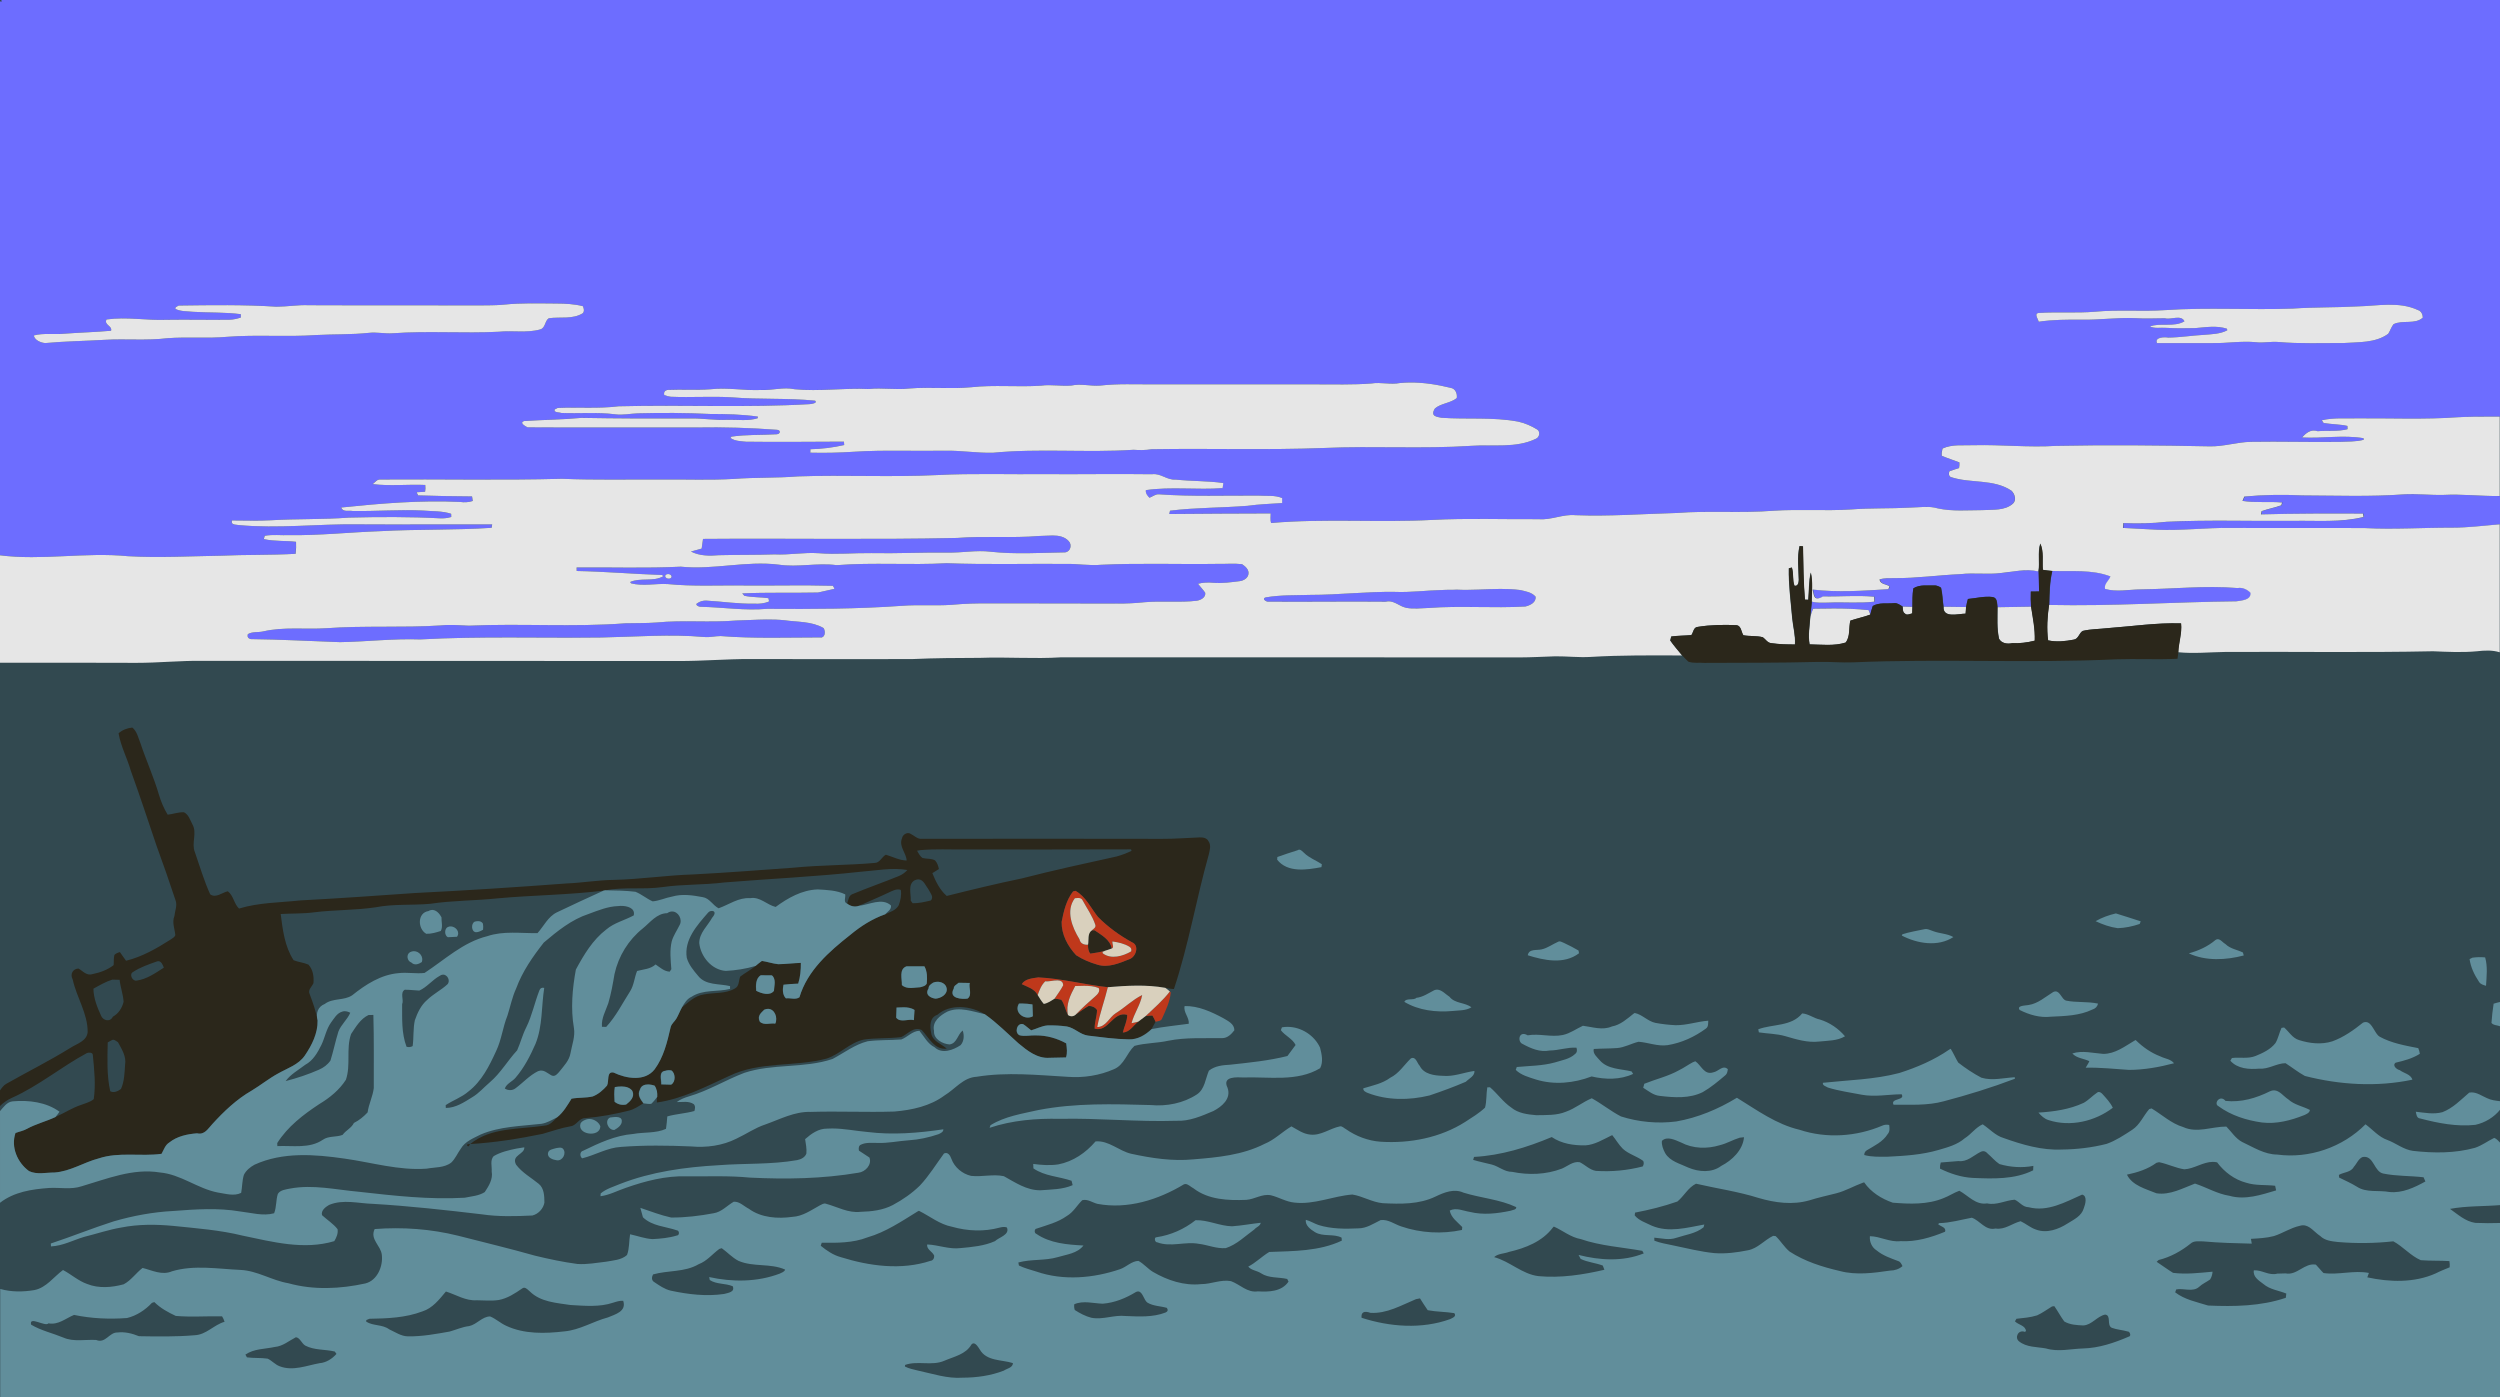
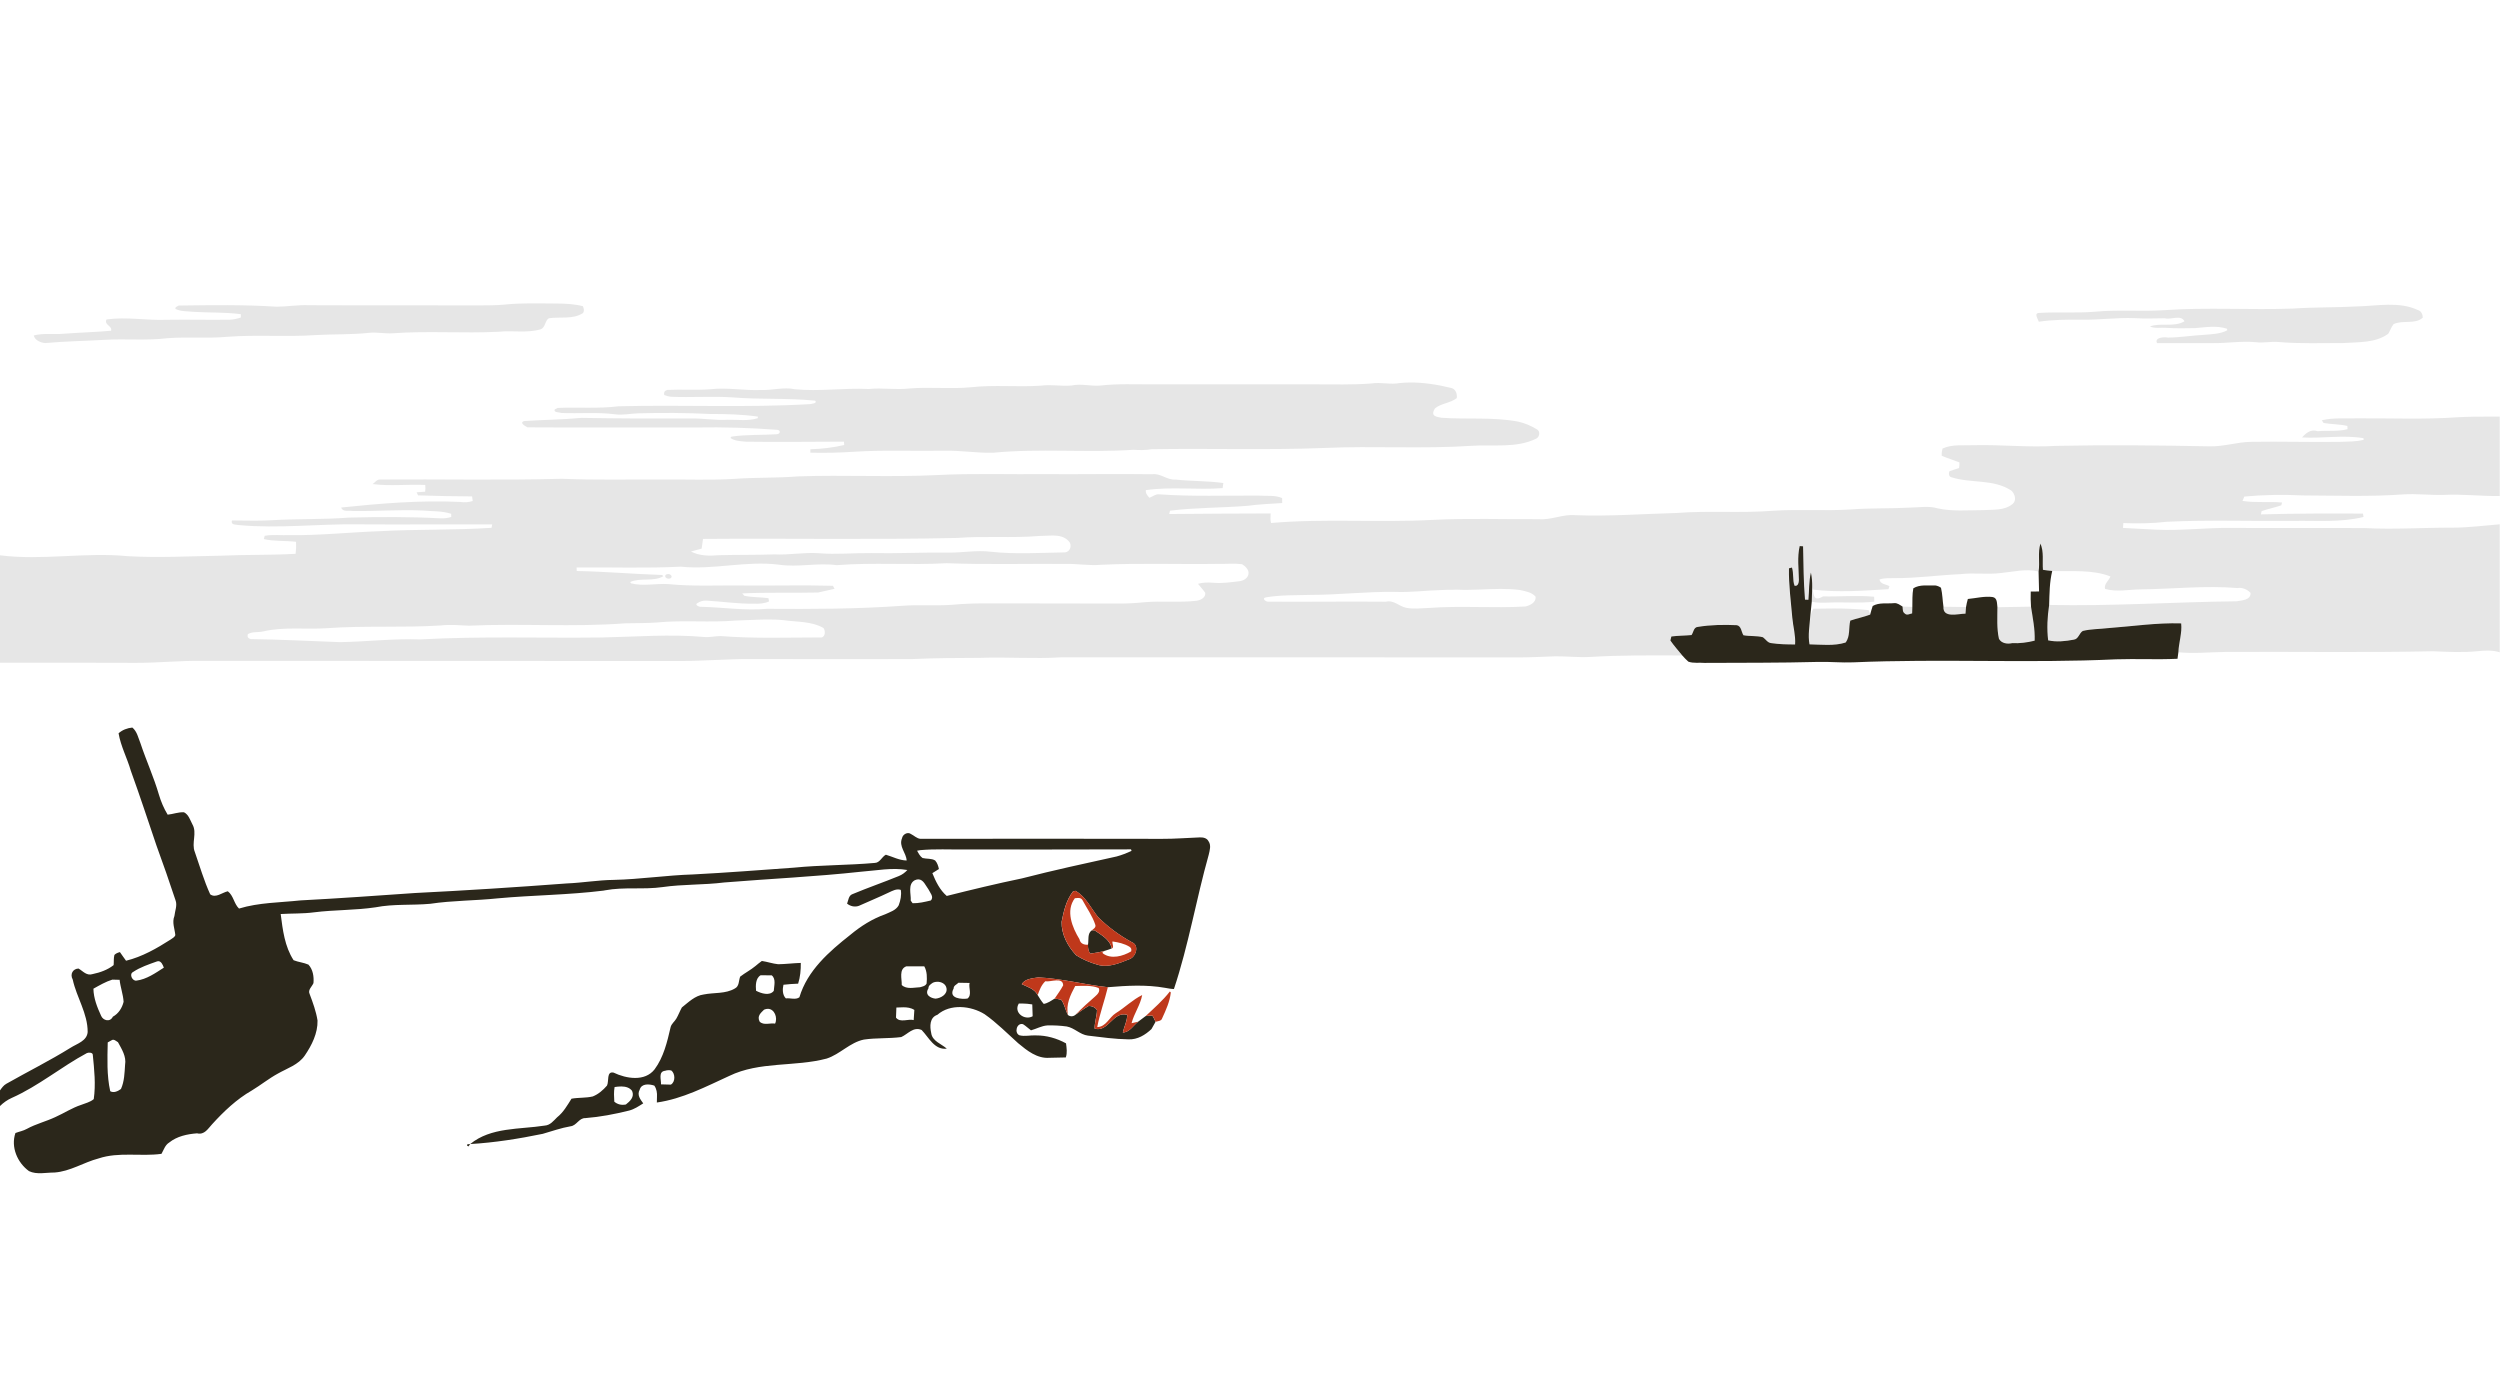
<svg xmlns="http://www.w3.org/2000/svg" height="778pt" width="1392pt" version="1.1" viewBox="0 0 1392 778">
  <g>
-     <rect height="778" width="1392" y="0" x="0" fill="#324950" />
-     <path fill="#6d6dff" d="m0.78 0 0.15 0.93-0.93-0.15v308.39c23.7 3.05 47.561-1.86 71.291 0.52 17.14 0.96 34.289-0.002 51.439-0.281 13.92-0.63 27.88-0.26 41.8-1.05 0.29-2.22 0.38-4.459 0.25-6.689-5.96-0.72-12.089-0.16-17.939-1.52 0.12-0.46 0.38-1.37 0.5-1.82 4.5-0.83 9.109-0.199 13.659-0.359 16.88 0.2 33.69-1.62 50.55-2.22 20.68-1.13 41.42-0.51 62.1-1.87 0.09-0.48 0.261-1.42 0.341-1.9-25-0.1-50.01 0.14-75.02-0.03-22.03-0.3-44.07 2.469-66.08 0.409-1.68-0.36-4.61 0.051-3.8-2.569 7.17-0.03 14.34 0.33 21.5-0.1 14.53-0.89 29.109-0.371 43.639-1.491 16.93-0.42 33.9-0.51 50.82 0.4 2.07 0.11 4.16-0.15 6.15-0.75-0.01-0.44-0.04-1.33-0.05-1.77-5.02-1.66-10.43-1.339-15.62-1.809-13.09-0.66-26.169 0.479-39.259 0.239-2.21-0.4-5.52 0.74-6.35-1.93 21.98-2.28 44.09-4.139 66.2-3.109 2.41 0.37 4.759 0.2 7.039-0.52-0.1-0.64-0.279-1.92-0.369-2.55-10.03-0.06-20.071-0.24-30.081-0.58-0.2-0.43-0.599-1.29-0.789-1.72 1.57-0.13 3.15-0.18 4.73-0.32 0.2-1.25 0.22-2.499 0.07-3.759-9.75-0.46-19.56 0.759-29.28-0.491 1.27-0.89 2.299-2.549 4.009-2.539 33.79-0.27 67.61 0.519 101.4-0.411 18.72 0.79 37.45 0.311 56.18 0.411 13.19-0.12 26.39 0.449 39.57-0.341 11.87-0.9 23.79-0.43 35.67-1.4 25.73-0.9 51.51 0.53 77.25-0.73 20.14-1.05 40.31-0.32 60.48-0.52 19.79 0.14 39.6-0.23 59.4 0.05 4.8-0.69 8.331 3.37 13.091 2.97 8.84 0.97 17.789 0.67 26.609 1.93-0.1 0.7-0.291 2.12-0.391 2.82-14.21 1.11-28.59-0.93-42.75 1.13-0.26 1.72 0.87 3.1 2 4.25 1.74-0.64 3.311-2.08 5.281-1.92 18.49 1.33 37.019 0.6 55.539 0.72 4.3 0.33 8.961-0.4 13.061 1.37 0.01 0.69 0.02 2.08 0.03 2.77-6.44 0.45-12.88 0.639-19.27 1.539-14.38 1.16-28.861 0.941-43.191 2.711-0.12 0.46-0.339 1.389-0.459 1.859 18.83-0.18 37.661-0.27 56.491-0.32 0 1.77-0.32 3.59 0.23 5.32 29.88-2.59 59.889-0.13 89.809-1.72 19.71-1.03 39.451-0.259 59.191-0.409 6.98 0.6 13.519-2.9 20.509-2.22 18.8 0.73 37.571-0.72 56.361-1.23 17.92-1.4 35.909 0.2 53.839-1.25 14.38-0.93 28.801 0.209 43.191-0.711 11.01-0.86 22.04-0.409 33.07-1.039 5.08-0.07 10.26-1.07 15.28 0.45 8.15 1.77 16.58 0.99 24.88 0.97 5.61-0.37 12.289 0.45 16.909-3.57 2.2-1.96 1.081-5.54-0.809-7.28-9.93-6.65-22.591-3.931-33.491-7.491-1.45-0.35-1.559-2.27-0.939-3.37 1.72-0.66 3.53-1.08 5.28-1.72 0.2-1.05 0.261-2.099 0.191-3.159-3.3-1.32-6.641-2.281-9.841-3.691-0.08-1.36 0.07-2.719 0.441-4.019 5.48-2.53 11.699-1.591 17.539-1.861 15.21-0.37 30.44 1.34 45.65 0.38 28.5-0.61 57.031-0.309 85.541 0.261 7.73 0.19 15.209-2.381 22.939-2.511 16.54-0.29 33.101 0.251 49.661 0.011 4.33-0.22 8.89-0.01 13.17-1.15l-0.111-0.891c-11.34-1.92-22.819 0.231-34.209-0.409 2.19-2.45 4.9-4.81 8.7-3.48 5.48-0.49 11.21 0.29 16.62-1.12-0.01-0.46-0.05-1.36-0.07-1.82-4.35-0.98-8.901-0.891-13.241-1.641-0.26-0.37-0.77-1.12-1.03-1.5 6.63-1.58 13.501-0.88 20.291-1.08 18.44-0.12 36.92 0.721 55.35-0.609 7.87-0.43 15.749-0.381 23.659-0.341v-231.98h-1391.2zm294.47 168.91c4.886-0.034 9.776 0.066 14.656 0.091 4.89 0.02 9.861 0.26 14.631 1.47 0.56 1.2 0.93 2.73 0.03 3.88-5.68 3.61-12.671 1.92-18.991 2.85-2.24 1.36-1.819 5.311-4.689 6.191-7.6 2.16-15.461 0.499-23.181 1.319-19.65 1.01-39.35-0.58-58.98 0.85-4.47 0.32-8.92-0.75-13.38-0.23-9.71 1.03-19.48 0.681-29.22 1.211-16.52 1.18-33.1-0.301-49.62 0.989-11.05 1-22.15-0.06-33.2 0.77-11.63 1.42-23.349 0.219-35.009 0.909-11.03 0.65-22.091 0.79-33.091 1.8-2.48-0.14-5.969-1.639-6.389-4.239 5.47-1.45 11.319-0.41 16.909-0.97 8.7-0.66 17.43-0.87 26.12-1.65 0.78-2.79-4.091-3.21-2.541-6.28 11.2-1.59 22.4 0.65 33.62 0.18 11.61-0.19 23.21 0.129 34.82-0.041 2.17-0.05 4.309-0.53 6.359-1.23-0.01-0.46-0.019-1.39-0.019-1.85-8.81-1.16-17.72-0.76-26.57-1.32-3.28-0.37-6.85-0.089-9.9-1.639l0.209-0.911c0.41-0.23 1.231-0.7 1.641-0.93 18.16-0.25 36.36-0.539 54.5 0.641 6.02-0.02 11.99-1.1 18.03-0.83 31.66 0.16 63.331-0.031 94.991 0.109 4.53-0.04 9.1 0 13.63-0.43 4.865-0.51 9.747-0.677 14.633-0.711zm1034.4 0.769c5.732-0.079 11.39 0.492 16.65 2.962 1.8 0.49 2.7 2.439 2.72 4.209-4.27 3.97-11.301 1.16-16.291 3.65-1.28 1.62-1.869 3.63-2.959 5.35-7.14 5.21-16.53 4.55-24.87 5.15-12.11-0.04-24.231 0.48-36.291-0.58-4.18-0.37-8.339 0.65-12.489 0.12-8.03-0.79-16.071 0.63-24.081 0.5-10.36-0.09-20.7 0.11-31.03 0-1.55-3.45 4.59-3.42 6.2-3.07 6.78-0.07 13.471-1.21 20.241-1.55 4.26-0.37 8.82-0.45 12.7-2.52l-0.191-0.87c-5.75-1.9-11.86-0.809-17.73-0.339-5.4 0.12-10.781 0.2-16.141-0.15-3.02-0.24-6.16 0.51-9.03-0.75 5.8-2.26 13.47 0.58 19.25-2.9-1.89-3.91-7.75-0.631-10.88-1.691-5.64 0.07-11.27 0.291-16.9-0.059-9.91-0.39-19.761 1.049-29.641 0.859-7.94-0.07-15.839-0.04-23.689 1.13-0.49-1.67-2.92-4.81 0.27-4.9 10.33-0.63 20.699 0.2 31.039-0.67 13-1.24 26.071 0.011 39.091-0.889 23.65-1.63 47.39 0.009 71.08-0.861 11.94-0.82 23.91-0.54 35.87-1.2 5.56-0.125 11.368-0.853 17.1-0.931zm-544.77 43.3c7.758-0.089 15.521 1.163 23.053 3.016 2.58 0.51 3.55 3.319 3.2 5.669-3.59 2.84-8.65 2.821-12.13 5.731-2.92 4.58 1.29 4.669 3.6 5.209 14.2 1.02 28.59-0.499 42.68 2.141 3.8 0.82 7.391 2.41 10.711 4.45 1.77 1.22 1.2 4.169-0.65 5.039-11.11 5.46-24.031 3.151-35.931 3.991-27.32 1.8-54.719-0.03-82.059 1.2-32.03 1.25-64.09 0.15-96.13 0.7-3.34 0.57-6.71 0.539-10.08 0.309-26.05 1.74-52.231-0.88-78.241 1.65-8.99 0.22-17.911-1.319-26.891-1.139-16.81 0.32-33.65-0.51-50.45 0.58-8.12 0.53-16.249 0.73-24.369 0.52 0.01-0.47 0.04-1.431 0.05-1.911 6.32-0.15 12.639-0.93 18.809-2.35-0.03-0.47-0.1-1.419-0.13-1.889-18.19 0.03-36.37 0.299-54.55 0.039-2.94-0.3-6.19-0.319-8.65-2.089l0.53-0.74c8.37-1.24 16.85-0.81 25.28-1.33 2.14-0.18 2.28-2.419 0.02-2.489-14.8-1.09-29.64-1.551-44.47-1.291-31.45-0.08-62.909 0.14-94.359-0.07-1.16-0.66-4.701-2.42-1.991-3.5 10.64-0.71 21.38-0.76 32.03-1.77 20.1 0.37 40.201 0.421 60.311 0.311 7.06-0.16 14.1 1.159 21.17 0.739 5.54-0.11 11.28 0.851 16.68-0.869l0.05-0.891c-8.81-1.26-17.721-1.459-26.611-1.459-13.37-0.66-26.769-0.721-40.139-0.361-4.29 0.14-8.54 1.14-12.82 0.53-9.95-1.29-19.989-0.289-29.959-0.739-1.09-0.51-4.24-0.081-3.6-1.941 0.43-0.22 1.279-0.649 1.709-0.859 11.28-0.5 22.63 0.499 33.88-0.911 35.47-0.91 71 0.88 106.45-1.2 0.94-0.14 4.44-0.46 3-1.93-15.35-1.56-30.82-0.559-46.18-1.839-11.4-0.72-22.809 0.159-34.209-0.341-1.27-0.15-2.501-0.47-3.681-0.97-0.3-1.51 0.29-2.459 1.77-2.839 7.98-0.36 15.99 0.229 23.97-0.361 9.48-1.12 18.941 0.86 28.441 0.4 6.19 0.24 12.299-1.74 18.489-0.42 13.73 1.37 27.471-0.819 41.211-0.119 7.55-0.8 15.099 0.589 22.639-0.291 11.43-0.95 22.931 0.409 34.361-0.691 12.94-1.45 25.969 0.02 38.939-0.88 5.66-0.8 11.32 0.45 16.98-0.08 5.35-1.2 10.691 0.5 16.061 0.02 9.73-1.12 19.55-0.63 29.33-0.67h90.07c10.48-0.03 20.979 0.33 31.459-0.48 5.33-0.86 10.65 0.779 15.98-0.261 1.787-0.172 3.577-0.264 5.367-0.284zm559.18 62.178c-1.846-0.021-3.69 0.005-5.533 0.117-18.68 1.37-37.41 0.65-56.1 0.58-10.86-0.51-21.77-0.39-32.58 0.63-0.25 0.61-0.77 1.82-1.02 2.42 7.29 1.18 14.689 0.22 22.039 0.9-0.11 0.38-0.319 1.151-0.419 1.541-3.62 1.3-7.37 1.97-10.97 3.25-0.09 0.46-0.29 1.369-0.38 1.819 18.93-0.52 37.88-0.549 56.83-0.439 0.07 0.47 0.219 1.4 0.289 1.87-12.76 3.17-26.079 1.94-39.069 2.18-23.52 0.23-47.061-0.65-70.541 0.5-8.02 0.94-16.059 1.05-24.109 0.72-0.06 0.68-0.171 2.03-0.231 2.7 6.33 0.31 12.631 0.73 18.991 1 13.61 0.59 27.19-1.14 40.82-1 24.94 0.17 49.89-0.061 74.85 0.089 16.24 0.88 32.47-0.28 48.73-0.23 8.84 0.01 17.6-1.16 26.4-1.87v-15.739c-10.48 0.12-20.899-1.18-31.359-0.62-5.55 0.135-11.1-0.354-16.638-0.417zm-757.91 23.006c-2.597-0.018-5.249 0.292-7.55 0.27-15.2 1.27-30.47-0.089-45.67 1.091-47.15 1.06-94.331 0.139-141.49 0.539-0.19 1.35-0.569 4.041-0.759 5.391l-5.961 1.641c4.73 2.47 10.38 2.509 15.6 2.039 10.28-0.27 20.571-0.09 30.861-0.45 8.26 0.43 16.449-1.25 24.709-0.65 9.73 0.81 19.451-0.19 29.191-0.07 14.2 0.3 28.41-0.46 42.62-0.28 7.98 0.17 15.91-1.47 23.9-0.48 13.75 1.51 27.59 0.579 41.38 0.359 3.05-0.26 4.139-4.229 2.059-6.289-2.301-2.52-5.55-3.088-8.889-3.111zm-59.05 15.431c-20.4 1.16-40.85-0.521-61.22 1.089-10.75-1.47-21.48 1.35-32.23-0.28-18.24-2.29-36.331 3.01-54.561 1.12-19.32 0.98-38.679 0.25-58.009 0.45 0.02 0.49 0.05 1.469 0.07 1.959 15.88 0.3 31.699 1.7 47.569 2.22l0.641 0.68c-5.51 3.25-12.731 0.64-18.491 3.23l0.511 0.741c6.78 1.73 13.64-0.001 20.47 0.409 14.02 1.4 28.13 0.611 42.2 0.791 16.57 0.16 33.16-0.31 49.73 0.17 0.23 0.42 0.679 1.25 0.909 1.67-2.3 0.52-6.889 1.549-9.189 2.069-14.08 0.31-28.161-0.149-42.231 0.491 0.29 0.33 0.891 0.99 1.181 1.32 4.4 0.94 8.969 0.719 13.419 1.339 0.09 0.45 0.27 1.361 0.35 1.811-2.58 1.16-5.58 1.409-8.35 1.239-8.92 0.18-17.739-1.2-26.619-1.7-1.68-0.07-3.361 0.381-4.761 1.311-2.13 0.96 0.86 2.339 1.95 2.139 12.26 0.29 24.481 2.23 36.741 1.12 25.07 0.17 50.149 0.11 75.159-1.68 9.09-0.69 18.23 0.08 27.33-0.53 7.44-0.7 14.9-0.89 22.37-0.82 23.33 0.13 46.65-0.041 69.98 0.109 5.12 0.04 10.25-0.219 15.37-0.759 9.6-0.83 19.291 0.331 28.891-0.809 2.22-0.31 5.14-1.771 4.8-4.411-1.19-1.8-2.731-3.32-4.041-5.02 2.78-0.83 5.721-0.8 8.591-0.58 4.91 0.43 9.789-0.31 14.659-0.9 2.08-0.26 4.42-1.589 4.83-3.789 0.53-2.49-1.669-4.451-3.539-5.661-4.45-0.54-8.98-0.07-13.42-0.17-21.66 0.33-43.341-0.52-64.991 0.5-6.68 0.62-13.349-0.65-20.039-0.48-22.01-0.16-44.03 0.451-66.03-0.389zm601.56 3.92c-4.798 0.057-9.62 1.087-14.37 1.541-7.45 0.94-14.969-0.26-22.409 0.62-12.26 0.53-24.45 2.3-36.73 2.22-2.97 0.06-5.671-0.171-8.441 0.759 0.43 2.67 3.64 2.591 5.57 3.731-0.15 0.42-0.441 1.249-0.591 1.659-14.04 0.88-28.209 1.91-42.209 0.22 0.78 2.6 0.259 7.06 5.789 3.8 9.46 0.22 19.01-0.701 28.47 0.189 0.03 0.69 0.08 2.06 0.1 2.75-8.45 1-16.959 0.111-25.439 0.511-3.2 0.06-6.421 0.279-9.511-0.561-0.26 2.78-0.57 5.551-0.85 8.331 0.41-1.48 0.88-2.961 1.52-4.361 10.28-0.21 20.631-0.32 30.891 0.78 0.24 0.62 0.71 1.881 0.95 2.511 0.47-1.6 0.839-3.241 1.419-4.811 3.55-2.08 7.961-1.17 11.911-1.58 1.81-0.21 3.25 1.041 4.72 1.911 1.8 0.1 3.609 0.15 5.439 0.18 0.07-3.46-0.1-6.94 0.55-10.35 3.6-2.27 8.131-1.43 12.191-1.6 1.16 0.16 2.229 0.59 3.209 1.3 0.84 3.46 0.85 7.03 1.38 10.55 4.17 0.08 8.34 0.11 12.57 0.18 0.27-1.51 0.551-3.031 1.011-4.491 4.5-0.41 9.109-1.65 13.669-1.1 2.86 0.41 2.47 3.531 2.8 5.691 6.22-0.11 12.431-0.21 18.691-0.32-0.18-2.84-0.261-5.61-0.141-8.42 1.53-0.04 3.071 0.041 4.631-0.019-0.08-3.73-0.17-7.44-0.27-11.15-2.163-0.522-4.339-0.698-6.52-0.672zm14.12 0.391c-1.52 6.19-1.52 12.58-1.72 18.92 34.83 0.76 69.63-1.64 104.45-2.03 2.9-0.5 8.081-0.65 7.791-4.68-1.72-1.9-4.62-3.161-7.17-2.691-17.97-1.49-35.941 0.521-53.911 0.741-6.64 0.05-13.429 1.61-19.909-0.27-0.71-2.71 2.119-4.591 3.009-6.941-10.31-4-21.749-2.64-32.539-3.05zm-770.8 1.711c0.902-0.015 1.828 0.464 1.984 1.389-0.22 2.12-4.459 1.181-3.409-0.819 0.353-0.375 0.884-0.562 1.425-0.57zm463.38 8.287c-8.091 0.031-16.197 0.821-24.289 0.402-2.71 0.18-5.3 0-7.98 0.2-8.83 0.19-17.61 1.42-26.43 1.05-15.7-0.23-31.32 1.67-47 1.67-8.28 0.24-16.681-0.02-24.841 1.38-2.53 0.59 0.141 2.611 1.491 2.391 21.77 0.17 43.55-0.19 65.33 0.03 4.39-1.11 7.36 2.58 11.28 3.37 4.12 0.86 8.351 0.209 12.541 0.109 17.93-1.35 35.941 0.231 53.891-0.819 2.61-0.62 6.07-2.251 5.65-5.491-2.14-2.47-5.61-2.97-8.62-3.68-3.669-0.484-7.344-0.627-11.022-0.612zm-408.77 17.023c-5.606 0.057-11.219 0.459-16.819 0.578-14.7 1.25-29.479-0.37-44.159 1.1-5.77 0.43-11.58 0.291-17.35 0.441-29 2.23-58.14-0-87.18 1.33-5.19-0.23-10.39-0.719-15.58-0.139-21.24 1.38-42.551 0.01-63.781 1.55-11.7 0.77-23.6-0.911-35.13 1.769-2.83 0.68-6.08-0.009-8.6 1.541-0.4 1.43 0.12 2.351 1.57 2.741 16.6 0.18 33.18 1.15 49.78 1.7 14.89-0.25 29.73-2.06 44.65-1.52 33.59-1.85 67.261-0.66 100.89-1.07 19.11-0.37 38.249-1.99 57.339-0.27 3.02 0.27 5.991-0.52 9.011-0.53 18.75 1.49 37.6 0.78 56.4 0.77 2.05-0.79 1.93-3.72 0.92-5.23-6.56-3.83-14.621-3.3-21.881-4.35-3.356-0.352-6.717-0.443-10.081-0.409z" />
    <path fill="#e6e6e6" d="m295.25 168.91c-4.886 0.034-9.768 0.201-14.633 0.711-4.53 0.43-9.1 0.39-13.63 0.43-31.66-0.14-63.331 0.051-94.991-0.109-6.04-0.27-12.01 0.81-18.03 0.83-18.14-1.18-36.34-0.891-54.5-0.641-0.41 0.23-1.231 0.7-1.641 0.93l-0.209 0.911c3.05 1.55 6.62 1.269 9.9 1.639 8.85 0.56 17.76 0.16 26.57 1.32 0 0.46 0.009 1.39 0.019 1.85-2.05 0.7-4.189 1.18-6.359 1.23-11.61 0.17-23.21-0.149-34.82 0.041-11.22 0.47-22.42-1.77-33.62-0.18-1.55 3.07 3.321 3.49 2.541 6.28-8.69 0.78-17.42 0.99-26.12 1.65-5.59 0.56-11.439-0.48-16.909 0.97 0.42 2.6 3.909 4.099 6.389 4.239 11-1.01 22.061-1.15 33.091-1.8 11.66-0.69 23.379 0.511 35.009-0.909 11.05-0.83 22.15 0.23 33.2-0.77 16.52-1.29 33.1 0.191 49.62-0.989 9.74-0.53 19.51-0.181 29.22-1.211 4.46-0.52 8.91 0.55 13.38 0.23 19.63-1.43 39.33 0.16 58.98-0.85 7.72-0.82 15.581 0.841 23.181-1.319 2.87-0.88 2.449-4.831 4.689-6.191 6.32-0.93 13.311 0.76 18.991-2.85 0.9-1.15 0.53-2.68-0.03-3.88-4.77-1.21-9.741-1.45-14.631-1.47-4.88-0.025-9.77-0.124-14.656-0.091zm1034.4 0.769c-5.732 0.079-11.54 0.806-17.1 0.931-11.96 0.66-23.93 0.38-35.87 1.2-23.69 0.87-47.43-0.769-71.08 0.861-13.02 0.9-26.091-0.351-39.091 0.889-10.34 0.87-20.709 0.04-31.039 0.67-3.19 0.09-0.76 3.23-0.27 4.9 7.85-1.17 15.749-1.2 23.689-1.13 9.88 0.19 19.731-1.249 29.641-0.859 5.63 0.35 11.26 0.129 16.9 0.059 3.13 1.06 8.99-2.219 10.88 1.691-5.78 3.48-13.45 0.64-19.25 2.9 2.87 1.26 6.01 0.51 9.03 0.75 5.36 0.35 10.741 0.27 16.141 0.15 5.87-0.47 11.98-1.561 17.73 0.339l0.191 0.87c-3.88 2.07-8.44 2.15-12.7 2.52-6.77 0.34-13.461 1.48-20.241 1.55-1.61-0.35-7.75-0.38-6.2 3.07 10.33 0.11 20.67-0.09 31.03 0 8.01 0.13 16.051-1.29 24.081-0.5 4.15 0.53 8.309-0.49 12.489-0.12 12.06 1.06 24.181 0.54 36.291 0.58 8.34-0.6 17.73 0.06 24.87-5.15 1.09-1.72 1.679-3.73 2.959-5.35 4.99-2.49 12.021 0.32 16.291-3.65-0.02-1.77-0.92-3.719-2.72-4.209-5.26-2.47-10.918-3.041-16.65-2.962zm-544.77 43.3c-1.79 0.021-3.58 0.112-5.367 0.284-5.33 1.04-10.65-0.599-15.98 0.261-10.48 0.81-20.979 0.45-31.459 0.48h-90.07c-9.78 0.04-19.6-0.45-29.33 0.67-5.37 0.48-10.711-1.22-16.061-0.02-5.66 0.53-11.32-0.72-16.98 0.08-12.97 0.9-25.999-0.57-38.939 0.88-11.43 1.1-22.931-0.259-34.361 0.691-7.54 0.88-15.089-0.509-22.639 0.291-13.74-0.7-27.481 1.489-41.211 0.119-6.19-1.32-12.299 0.66-18.489 0.42-9.5 0.46-18.961-1.52-28.441-0.4-7.98 0.59-15.99 0.001-23.97 0.361-1.48 0.38-2.07 1.329-1.77 2.839 1.18 0.5 2.411 0.82 3.681 0.97 11.4 0.5 22.809-0.379 34.209 0.341 15.36 1.28 30.83 0.279 46.18 1.839 1.44 1.47-2.06 1.79-3 1.93-35.45 2.08-70.98 0.29-106.45 1.2-11.25 1.41-22.6 0.411-33.88 0.911-0.43 0.21-1.279 0.639-1.709 0.859-0.64 1.86 2.51 1.431 3.6 1.941 9.97 0.45 20.009-0.551 29.959 0.739 4.28 0.61 8.53-0.39 12.82-0.53 13.37-0.36 26.769-0.299 40.139 0.361 8.89 0 17.801 0.199 26.611 1.459l-0.05 0.891c-5.4 1.72-11.14 0.759-16.68 0.869-7.07 0.42-14.11-0.899-21.17-0.739-20.11 0.11-40.211 0.059-60.311-0.311-10.65 1.01-21.39 1.06-32.03 1.77-2.71 1.08 0.831 2.84 1.991 3.5 31.45 0.21 62.909-0.01 94.359 0.07 14.83-0.26 29.67 0.201 44.47 1.291 2.26 0.07 2.12 2.309-0.02 2.489-8.43 0.52-16.91 0.09-25.28 1.33l-0.53 0.731c2.46 1.77 5.71 1.789 8.65 2.089 18.18 0.26 36.36-0.009 54.55-0.039 0.03 0.47 0.1 1.419 0.13 1.889-6.17 1.42-12.489 2.2-18.809 2.35-0.01 0.48-0.04 1.441-0.05 1.911 8.12 0.21 16.249 0.01 24.369-0.52 16.8-1.09 33.64-0.26 50.45-0.58 8.98-0.18 17.901 1.359 26.891 1.139 26.01-2.53 52.191 0.09 78.241-1.65 3.37 0.23 6.74 0.261 10.08-0.309 32.04-0.55 64.1 0.55 96.13-0.7 27.34-1.23 54.739 0.6 82.059-1.2 11.9-0.84 24.821 1.469 35.931-3.991 1.85-0.87 2.42-3.819 0.65-5.039-3.32-2.04-6.911-3.63-10.711-4.45-14.09-2.64-28.48-1.121-42.68-2.141-2.31-0.54-6.52-0.629-3.6-5.209 3.48-2.91 8.54-2.891 12.13-5.731 0.35-2.35-0.62-5.159-3.2-5.669-7.532-1.853-15.295-3.105-23.053-3.016zm601.25 18.981c-5.922-0.011-11.83 0.042-17.733 0.364-18.43 1.33-36.91 0.489-55.35 0.609-6.79 0.2-13.661-0.5-20.291 1.08 0.26 0.38 0.77 1.13 1.03 1.5 4.34 0.75 8.891 0.661 13.241 1.641 0.02 0.46 0.06 1.36 0.07 1.82-5.41 1.41-11.14 0.63-16.62 1.12-3.8-1.33-6.51 1.03-8.7 3.48 11.39 0.64 22.869-1.511 34.209 0.409l0.111 0.891c-4.28 1.14-8.84 0.93-13.17 1.15-16.56 0.24-33.121-0.301-49.661-0.011-7.73 0.13-15.209 2.701-22.939 2.511-28.51-0.57-57.041-0.871-85.541-0.261-15.21 0.96-30.44-0.75-45.65-0.38-5.84 0.27-12.059-0.669-17.539 1.861-0.37 1.3-0.521 2.659-0.441 4.019 3.2 1.41 6.541 2.371 9.841 3.691 0.07 1.06 0.01 2.109-0.191 3.159-1.75 0.64-3.56 1.06-5.28 1.72-0.62 1.1-0.511 3.02 0.939 3.37 10.9 3.56 23.561 0.841 33.491 7.491 1.89 1.74 3.009 5.32 0.809 7.28-4.62 4.02-11.299 3.2-16.909 3.57-8.3 0.02-16.73 0.8-24.88-0.97-5.02-1.52-10.2-0.52-15.28-0.45-11.03 0.63-22.06 0.179-33.07 1.039-14.39 0.92-28.811-0.219-43.191 0.711-17.93 1.45-35.919-0.15-53.839 1.25-18.79 0.51-37.561 1.96-56.361 1.23-6.99-0.68-13.529 2.82-20.509 2.22-19.74 0.15-39.481-0.621-59.191 0.409-29.92 1.59-59.929-0.87-89.809 1.72-0.55-1.73-0.23-3.55-0.23-5.32-18.83 0.05-37.661 0.14-56.491 0.32 0.12-0.47 0.339-1.399 0.459-1.859 14.33-1.77 28.811-1.551 43.191-2.711 6.39-0.9 12.83-1.089 19.27-1.539-0.01-0.69-0.02-2.08-0.03-2.77-4.1-1.77-8.761-1.04-13.061-1.37-18.52-0.12-37.049 0.61-55.539-0.72-1.97-0.16-3.541 1.28-5.281 1.92-1.13-1.15-2.26-2.53-2-4.25 14.16-2.06 28.54-0.02 42.75-1.13 0.1-0.7 0.291-2.12 0.391-2.82-8.82-1.26-17.769-0.96-26.609-1.93-4.76 0.4-8.291-3.66-13.091-2.97-19.8-0.28-39.61 0.09-59.4-0.05-20.17 0.2-40.34-0.53-60.48 0.52-25.74 1.26-51.52-0.17-77.25 0.73-11.88 0.97-23.8 0.5-35.67 1.4-13.18 0.79-26.38 0.221-39.57 0.341-18.73-0.1-37.46 0.379-56.18-0.411-33.79 0.93-67.61 0.141-101.4 0.411-1.71-0.01-2.739 1.649-4.009 2.539 9.72 1.25 19.53 0.031 29.28 0.491 0.15 1.26 0.13 2.509-0.07 3.759-1.58 0.14-3.16 0.19-4.73 0.32 0.19 0.43 0.589 1.29 0.789 1.72 10.01 0.34 20.051 0.52 30.081 0.58 0.09 0.63 0.269 1.91 0.369 2.55-2.28 0.72-4.629 0.89-7.039 0.52-22.11-1.03-44.22 0.829-66.2 3.109 0.83 2.67 4.14 1.53 6.35 1.93 13.09 0.24 26.169-0.899 39.259-0.239 5.19 0.47 10.6 0.149 15.62 1.809 0.01 0.44 0.04 1.33 0.05 1.77-1.99 0.6-4.08 0.86-6.15 0.75-16.92-0.91-33.89-0.82-50.82-0.4-14.53 1.12-29.109 0.601-43.639 1.491-7.16 0.43-14.33 0.07-21.5 0.1-0.81 2.62 2.12 2.209 3.8 2.569 22.01 2.06 44.05-0.709 66.08-0.409 25.01 0.17 50.02-0.07 75.02 0.03-0.08 0.48-0.251 1.42-0.341 1.9-20.68 1.36-41.42 0.74-62.1 1.87-16.86 0.6-33.67 2.42-50.55 2.22-4.55 0.16-9.159-0.471-13.659 0.359-0.12 0.45-0.38 1.36-0.5 1.82 5.85 1.36 11.979 0.8 17.939 1.52 0.13 2.23 0.04 4.469-0.25 6.689-13.92 0.79-27.88 0.42-41.8 1.05-17.15 0.28-34.299 1.241-51.439 0.281-23.939-2.38-47.8 2.53-71.5-0.52v59.82c25.33 0.04 50.65-0.06 75.98 0.08 12.36 0.02 24.67-1.29 37.03-1.12 88.33 0.14 176.66-0.04 264.98 0.1 13.35 0.05 26.659-1.16 40.019-1.1 29.99 0.04 59.991 0.12 89.991 0.02 12.63-0.59 25.27-0.63 37.92-0.68 15.04-0.57 30.09 0.67 45.13-0.3 84.99 0.06 169.99-0.061 254.99 0.059 6.68-0.02 13.38-0.4 20.08-0.62 6.52-0.07 13 0.73 19.55 0.35 17-1.04 34.029-0.87 51.059-0.82-2.23-2.77-4.649-5.42-6.639-8.35 0.14-0.56 0.419-1.669 0.559-2.219 3.72-0.5 7.45-0.42 11.22-0.8 1.13-1.55 1.149-4.381 3.539-4.541 7.16-1.18 14.471-1.26 21.731-0.95 2.54 0.57 2.429 3.75 3.639 5.6 3.56 0.68 7.3 0.179 10.85 1.109 1.55 1.11 2.61 3.161 4.72 3.291 4.34 0.64 8.781 0.73 13.191 0.73 0.36-5-1.1-9.889-1.55-14.839-0.79-9.17-2.04-18.341-1.87-27.561 0.42-0.11 1.26-0.32 1.68-0.43 1.05 3.29 0.26 6.859 1.42 10.109 1.98 0.51 2.409-1.75 2.439-3.23-0.11-6.27-0.999-12.65 0.441-18.83l1.88 0.12c0.28 9.9 0.211 19.82 1.091 29.7 0.47 0.03 1.4 0.069 1.87 0.089 0.49-5.05 0.22-10.189 1.4-15.159 1.24 5.3 0.529 10.779 0.489 16.159 3.09 0.84 6.311 0.621 9.511 0.561 8.48-0.4 16.989 0.489 25.439-0.511-0.02-0.69-0.07-2.06-0.1-2.75-9.46-0.89-19.01 0.031-28.47-0.189-5.53 3.26-5.009-1.2-5.789-3.8 14 1.69 28.169 0.66 42.209-0.22 0.15-0.41 0.441-1.239 0.591-1.659-1.93-1.14-5.14-1.061-5.57-3.731 2.77-0.93 5.471-0.699 8.441-0.759 12.28 0.08 24.47-1.69 36.73-2.22 7.44-0.88 14.959 0.32 22.409-0.62 6.91-0.66 13.971-2.539 20.891-0.869 0.81-5.14-0.52-10.501 1.02-15.531 2.04 4.57 1.009 9.761 1.409 14.611 1.7 0.34 3.43 0.439 5.17 0.639 10.79 0.41 22.229-0.95 32.539 3.05-0.89 2.35-3.719 4.231-3.009 6.941 6.48 1.88 13.269 0.32 19.909 0.27 17.97-0.22 35.941-2.231 53.911-0.741 2.55-0.47 5.45 0.791 7.17 2.691 0.29 4.03-4.891 4.18-7.791 4.68-34.82 0.39-69.62 2.79-104.45 2.03-0.98 6.52-1.35 13.15-0.55 19.72 4.65 1.02 9.611 0.51 14.291-0.4 2.64-0.34 2.95-3.63 5-4.85 4.54-1.11 9.31-1.009 13.95-1.559 13.59-0.99 27.149-3.07 40.819-2.65 0.58 5.4-1.35 10.689-1.55 16.069 8.66 0.88 17.34-0.03 26.02-0.15 38.61-0.24 77.24 0.441 115.85-0.389 8.17 0.34 16.341 0.78 24.541 0 4.18-0.48 8.54-0.72 12.63 0.58v-71.27c-8.8 0.71-17.56 1.88-26.4 1.87-16.26-0.05-32.49 1.11-48.73 0.23-24.96-0.15-49.91 0.081-74.85-0.089-13.63-0.14-27.21 1.59-40.82 1-6.36-0.27-12.661-0.69-18.991-1 0.06-0.67 0.171-2.02 0.231-2.7 8.05 0.33 16.089 0.22 24.109-0.72 23.48-1.15 47.021-0.27 70.541-0.5 12.99-0.24 26.309 0.99 39.069-2.18-0.07-0.47-0.219-1.4-0.289-1.87-18.95-0.11-37.9-0.081-56.83 0.439 0.09-0.45 0.29-1.359 0.38-1.819 3.6-1.28 7.35-1.95 10.97-3.25 0.1-0.39 0.309-1.161 0.419-1.541-7.35-0.68-14.749 0.28-22.039-0.9 0.25-0.6 0.77-1.81 1.02-2.42 10.81-1.02 21.72-1.14 32.58-0.63 18.69 0.07 37.42 0.79 56.1-0.58 7.37-0.45 14.77 0.48 22.17 0.3 10.46-0.56 20.879 0.74 31.359 0.62v-44.211c-1.978-0.01-3.953-0.02-5.927-0.023zm-799.98 66.203c3.339 0.023 6.588 0.591 8.889 3.111 2.08 2.06 0.991 6.029-2.059 6.289-13.79 0.22-27.63 1.151-41.38-0.359-7.99-0.99-15.92 0.65-23.9 0.48-14.21-0.18-28.42 0.58-42.62 0.28-9.74-0.12-19.461 0.88-29.191 0.07-8.26-0.6-16.449 1.08-24.709 0.65-10.29 0.36-20.581 0.18-30.861 0.45-5.22 0.47-10.87 0.431-15.6-2.039l5.961-1.641c0.19-1.35 0.569-4.041 0.759-5.391 47.16-0.4 94.341 0.521 141.49-0.539 15.2-1.18 30.47 0.179 45.67-1.091 2.301 0.022 4.953-0.288 7.55-0.27zm-59.05 15.431c22 0.84 44.02 0.229 66.03 0.389 6.69-0.17 13.359 1.1 20.039 0.48 21.65-1.02 43.331-0.17 64.991-0.5 4.44 0.1 8.97-0.37 13.42 0.17 1.87 1.21 4.069 3.171 3.539 5.661-0.41 2.2-2.75 3.529-4.83 3.789-4.87 0.59-9.749 1.33-14.659 0.9-2.87-0.22-5.811-0.25-8.591 0.58 1.31 1.7 2.851 3.22 4.041 5.02 0.34 2.64-2.58 4.101-4.8 4.411-9.6 1.14-19.291-0.021-28.891 0.809-5.12 0.54-10.25 0.799-15.37 0.759-23.33-0.15-46.65 0.021-69.98-0.109-7.47-0.07-14.93 0.12-22.37 0.82-9.1 0.61-18.24-0.16-27.33 0.53-25.01 1.79-50.089 1.85-75.159 1.68-12.26 1.11-24.481-0.83-36.741-1.12-1.09 0.2-4.08-1.179-1.95-2.139 1.4-0.93 3.081-1.381 4.761-1.311 8.88 0.5 17.699 1.88 26.619 1.7 2.77 0.17 5.77-0.079 8.35-1.239-0.08-0.45-0.26-1.361-0.35-1.811-4.45-0.62-9.019-0.399-13.419-1.339-0.29-0.33-0.891-0.99-1.181-1.32 14.07-0.64 28.151-0.181 42.231-0.491 2.3-0.52 6.889-1.549 9.189-2.069-0.23-0.42-0.679-1.25-0.909-1.67-16.57-0.48-33.16-0.01-49.73-0.17-14.07-0.18-28.18 0.609-42.2-0.791-6.83-0.41-13.69 1.321-20.47-0.409l-0.511-0.741c5.76-2.59 12.981 0.02 18.491-3.23l-0.67-0.68c-15.87-0.52-31.689-1.92-47.569-2.22-0.02-0.49-0.05-1.469-0.07-1.959 19.33-0.2 38.689 0.53 58.009-0.45 18.23 1.89 36.321-3.41 54.561-1.12 10.75 1.63 21.48-1.19 32.23 0.28 20.37-1.61 40.82 0.071 61.22-1.089zm-155.12 6.03c-0.541 0.009-1.073 0.195-1.425 0.57-1.05 2 3.189 2.939 3.409 0.819-0.156-0.925-1.083-1.403-1.984-1.389zm463.38 8.287c3.678-0.014 7.353 0.128 11.022 0.612 3.01 0.71 6.48 1.21 8.62 3.68 0.42 3.24-3.04 4.871-5.65 5.491-17.95 1.05-35.961-0.531-53.891 0.819-4.19 0.1-8.421 0.751-12.541-0.109-3.92-0.79-6.89-4.48-11.28-3.37-21.78-0.22-43.56 0.14-65.33-0.03-1.35 0.22-4.021-1.801-1.491-2.391 8.16-1.4 16.561-1.14 24.841-1.38 15.68 0 31.3-1.9 47-1.67 8.82 0.37 17.6-0.86 26.43-1.05 2.68-0.2 5.27-0.02 7.98-0.2 8.092 0.419 16.198-0.37 24.289-0.402zm224.09 9.833c0.16 1.34-0.111 3.069 1.289 3.889 1.04 1.18 2.781 0.16 4.041-0.1 0.07-1.2 0.109-2.409 0.109-3.609-1.83-0.03-3.639-0.08-5.439-0.18zm71.509 0.039c-6.26 0.11-12.471 0.21-18.691 0.32 0 5.85-0.43 11.8 0.85 17.58 1.37 2.52 4.581 3.05 7.291 2.43 4.23 0.18 8.471-0.339 12.591-1.389 0.25-6.39-1.081-12.671-2.041-18.941zm-48.741 0.041c-0.41 6.59 8.331 3.849 12.281 3.859 0.12-1.23 0.219-2.46 0.289-3.68-4.23-0.07-8.4-0.1-12.57-0.18zm-61.074 0.973c-3.866-0.008-7.731 0.057-11.586 0.136-0.64 1.4-1.11 2.881-1.52 4.361-0.32 5.12-1.379 10.369-0.409 15.489 6.62 0.12 13.63 1.021 20.08-1.009 2.71-3.45 1.591-8.181 2.641-12.211 3.6-1.24 7.44-1.989 11.05-3.339-0.24-0.63-0.71-1.891-0.95-2.511-6.412-0.688-12.861-0.902-19.305-0.916zm-594.56 6.138c3.364-0.034 6.725 0.057 10.081 0.409 7.26 1.05 15.321 0.52 21.881 4.35 1.01 1.51 1.13 4.44-0.92 5.23-18.8 0.01-37.65 0.72-56.4-0.77-3.02 0.01-5.991 0.8-9.011 0.53-19.09-1.72-38.229-0.1-57.339 0.27-33.63 0.41-67.301-0.78-100.89 1.07-14.92-0.54-29.76 1.27-44.65 1.52-16.6-0.55-33.18-1.52-49.78-1.7-1.45-0.39-1.97-1.311-1.57-2.741 2.52-1.55 5.77-0.861 8.6-1.541 11.53-2.68 23.43-0.999 35.13-1.769 21.23-1.54 42.541-0.17 63.781-1.55 5.19-0.58 10.39-0.091 15.58 0.139 29.04-1.33 58.18 0.9 87.18-1.33 5.77-0.15 11.58-0.011 17.35-0.441 14.68-1.47 29.459 0.15 44.159-1.1 5.6-0.119 11.212-0.521 16.819-0.578z" />
    <path fill="#2b271b" d="m1136.1 302.66c-1.54 5.03-0.21 10.391-1.02 15.531 0.1 3.71 0.19 7.42 0.27 11.15-1.56 0.06-3.101-0.021-4.631 0.019-0.12 2.81-0.039 5.58 0.141 8.42 0.96 6.27 2.291 12.551 2.041 18.941-4.12 1.05-8.361 1.569-12.591 1.389-2.71 0.62-5.921 0.09-7.291-2.43-1.28-5.78-0.85-11.73-0.85-17.58-0.33-2.16 0.06-5.281-2.8-5.691-4.56-0.55-9.169 0.69-13.669 1.1-0.46 1.46-0.741 2.981-1.011 4.491-0.07 1.22-0.169 2.45-0.289 3.68-3.95-0.01-12.691 2.731-12.281-3.859-0.53-3.52-0.54-7.09-1.38-10.55-0.98-0.71-2.049-1.14-3.209-1.3-4.06 0.17-8.591-0.67-12.191 1.6-0.65 3.41-0.48 6.89-0.55 10.35 0 1.2-0.039 2.409-0.109 3.609-1.26 0.26-3.001 1.28-4.041 0.1-1.4-0.82-1.129-2.549-1.289-3.889-1.47-0.87-2.91-2.121-4.72-1.911-3.95 0.41-8.361-0.5-11.911 1.58-0.58 1.57-0.949 3.211-1.419 4.811-3.61 1.35-7.45 2.099-11.05 3.339-1.05 4.03 0.07 8.761-2.641 12.211-6.45 2.03-13.46 1.129-20.08 1.009-0.97-5.12 0.089-10.369 0.409-15.489 0.28-2.78 0.59-5.551 0.85-8.331 0.04-5.38 0.751-10.859-0.489-16.159-1.18 4.97-0.91 10.109-1.4 15.159-0.47-0.02-1.4-0.059-1.87-0.089-0.88-9.88-0.811-19.8-1.091-29.7l-1.88-0.12c-1.44 6.18-0.551 12.56-0.441 18.83-0.03 1.48-0.459 3.74-2.439 3.23-1.16-3.25-0.37-6.819-1.42-10.109-0.42 0.11-1.26 0.32-1.68 0.43-0.17 9.22 1.08 18.391 1.87 27.561 0.45 4.95 1.91 9.839 1.55 14.839-4.41 0-8.851-0.09-13.191-0.73-2.11-0.13-3.17-2.181-4.72-3.291-3.55-0.93-7.29-0.429-10.85-1.109-1.21-1.85-1.099-5.03-3.639-5.6-7.26-0.31-14.571-0.23-21.731 0.95-2.39 0.16-2.409 2.991-3.539 4.541-3.77 0.38-7.5 0.3-11.22 0.8-0.14 0.55-0.419 1.659-0.559 2.219 1.99 2.93 4.409 5.58 6.639 8.35 1.09 1.17 2.14 2.401 3.38 3.441 2.9 1.05 5.94 0.41 8.97 0.7 21.02-0.11 42.061 0.02 63.091-0.55 6.55-0.19 13.089 0.511 19.659 0.241 48.76-2.13 97.62 0.619 146.38-1.691 11.41-0.38 22.831 0.25 34.261-0.3 0.18-1.21 0.339-2.431 0.489-3.641 0.2-5.38 2.13-10.669 1.55-16.069-13.67-0.42-27.229 1.66-40.819 2.65-4.64 0.55-9.41 0.449-13.95 1.559-2.05 1.22-2.36 4.51-5 4.85-4.68 0.91-9.641 1.42-14.291 0.4-0.8-6.57-0.43-13.2 0.55-19.72 0.2-6.34 0.2-12.73 1.72-18.92-1.74-0.2-3.47-0.299-5.17-0.639-0.4-4.85 0.631-10.041-1.409-14.611zm-1062.4 102.44c-2.8 0.27-5.561 1.301-7.681 3.191 1.21 7.2 4.791 13.82 6.811 20.83 5 13.82 9.59 27.78 14.3 41.7 3.67 10.07 7.23 20.19 10.58 30.38 1.13 2.89-0.3 5.91-0.6 8.85-1.42 3.56 0.169 7.07 0.509 10.6-0.36 1.23-1.669 1.76-2.609 2.48-7.73 4.94-15.84 9.61-24.83 11.8-1.24-1.54-2.221-3.249-3.411-4.809-1.1 0.32-2.269 0.709-3.069 1.589-0.48 1.84-0.251 3.771-0.431 5.661-3.32 2.63-7.51 4.13-11.63 4.98-3.39 1.15-5.429-1.63-7.909-3.07-3.05 0.08-4.95 3.02-3.23 6.15 2.13 9.89 8.359 18.83 8.309 29.2-0.38 5.01-5.98 6.481-9.52 8.761-11.61 7.21-23.859 13.299-35.739 20.039-1.56 0.86-2.581 2.341-3.591 3.761v8.689c1.92-1.91 4.139-3.48 6.609-4.58 14.91-6.63 27.511-17.269 41.831-24.959 1-0.44 3.34-0.401 3.28 1.109 0.81 8.11 1.69 16.4 0.52 24.53-1.99 1.72-4.671 2.28-7.061 3.23-5.04 1.65-9.48 4.611-14.3 6.761-5.19 2.45-10.839 3.81-15.889 6.58-1.98 1.12-4.251 1.499-6.361 2.309-2.68 7.82 1.101 16.55 7.561 21.22 4.37 2.09 9.51 0.74 14.13 0.78 8.8-0.59 16.289-5.669 24.659-7.859 11.3-3.76 23.38-0.95 34.97-2.55 1.27-2.21 2.009-4.91 4.309-6.3 4.38-3.52 10.031-4.69 15.491-5.12 4.16 1.02 6.11-2.619 8.38-5.039 6.51-7.15 13.63-13.951 22.07-18.781 4.97-3 9.491-6.679 14.591-9.459 5.22-2.97 11.369-4.84 14.939-10.02 3.89-5.71 7.291-12.45 7.111-19.52-0.8-5.09-2.57-9.899-4.37-14.689-1.19-2.36 1.299-4.151 2.109-6.141 0.32-3.57-0.269-7.589-2.809-10.289-2.65-1.16-5.591-1.37-8.261-2.45-4.96-7.62-6.05-16.91-7.18-25.72 6.17-0.38 12.38-0.121 18.53-0.941 11.39-1.43 22.931-1.1 34.291-2.8 10.02-1.96 20.271-1.03 30.391-1.95 12.47-1.88 25.119-1.709 37.659-3.039 19.61-1.81 39.37-1.861 58.92-4.311l0.87-0.17c10.54-1.97 21.38-0.279 31.98-1.789 11.39-1.64 22.92-1.13 34.33-2.57 25.36-2.07 50.8-3.21 76.1-5.98 8.57-0.63 17.299-2.441 25.859-0.961-1.32 1.46-2.929 2.64-4.759 3.37-8.55 3.5-17.289 6.5-25.809 10.07-2.19 0.76-2.25 3.441-3 5.291 1.88 1.48 4.289 2.059 6.589 1.219 5.56-2.51 11.2-4.81 16.7-7.45 2.03-0.93 4.29-2.23 6.62-1.43 0.48 2.89-0.14 5.86-1.17 8.58-1.54 2.82-4.84 3.75-7.55 5.02-7.13 2.51-13.58 6.6-19.37 11.42-11.81 9.3-23.929 19.87-28.369 34.78-2.12 1.6-5.311 0.25-7.531 0.63-1.96-1.94-1.92-5.119-1.35-7.609 2.74-0.36 5.391-0.459 8.181-0.609 1.18-3.72 1.54-7.67 1.48-11.55-4.2 0.12-8.39 0.68-12.58 0.73-3.12-0.31-6.03-1.37-9.1-1.82-1.25 0.84-2.361 1.86-3.541 2.8-2.66 2.23-5.801 3.811-8.541 5.941-0.87 2.22-0.43 5.309-2.9 6.559-5.19 3.12-11.65 2.199-17.35 3.359-4.89 0.61-8.51 4.32-12.2 7.22-1.12 2.01-1.909 4.191-3.069 6.191-0.97 1.72-2.821 2.919-3.241 4.939-1.86 8.08-3.871 16.58-8.891 23.35-5.41 6.94-15.77 5.21-22.85 1.8-4.05-0.83-2.429 4.761-3.639 7.231-2.18 2.51-4.811 4.83-7.941 6.05-3.87 0.92-7.93 0.54-11.83 1.25-2.33 3.7-4.52 7.599-8.02 10.369-1.97 1.93-3.84 4.42-6.85 4.6-13.92 2.2-29.989 0.781-41.539 10.291 13.6-0.8 27.059-2.951 40.389-5.691 5.16-1.46 10.21-3.319 15.53-4.209 3.35-0.39 4.65-4.66 8.17-4.55 8.24-0.64 16.36-2.201 24.37-4.191 2.9-0.74 5.401-2.439 7.891-4.019-1.56-2.18-3.621-4.621-1.961-7.641 1-3.53 5.25-3.2 8.12-2.25 1.3 1.81 1.641 4.09 1.491 6.28-0.05 1.04-0.07 2.081-0.07 3.141 14.33-2.02 27.28-8.851 40.28-14.791 16.95-8.24 36.47-4.95 54.28-9.68 7.43-2.41 12.95-8.98 20.73-10.58 6.88-1.01 13.91-0.49 20.8-1.4 3.7-1.65 6.74-5.98 11.35-3.93 4.01 4.14 7.131 11.239 14.011 10.389-3-2.68-8.131-4.16-8.691-8.72-0.79-3.58-0.989-8.63 3.441-10.13 7.16-6.29 18.68-5.07 26.3-0.33 6.76 4.73 12.56 10.68 18.7 16.17 4.92 4.08 10.54 8.63 17.38 8.1l9.12-0.2c0.91-2.51 0.46-5.301 0.13-7.841-5.1-2.81-10.901-4.47-16.741-4.42-3.06-0.2-6.21 0.72-9.23-0.08-3.02-1.38-1.45-7.18 2.03-6.17 1.59 0.97 2.911 2.33 4.431 3.42 3.05-0.84 5.879-2.5 9.089-2.73 3.61-0.1 7.211 0.09 10.811 0.58 4.29 0.78 7.38 4.53 11.75 5.08 7.54 0.91 15.09 1.971 22.7 2.091 4.95 0.2 9.299-2.47 12.739-5.73 0.76-1.34 1.51-2.69 2.27-4.03-0.55-1.19-1.07-2.38-1.75-3.47-1.28-0.04-2.549 0.119-3.809 0.289-1.38 1.05-2.76 2.091-4.15 3.131-2.74 2.08-4.731 5.93-8.531 5.98 0.72-3.3 2.481-6.331 2.431-9.811-8.01-2.22-10.411 9.91-18.131 7.67-0.08-3.51 1.28-6.86 1.32-10.35-1-1.52-2.86-2.309-4.62-2.289-2.59 1.42-4.879 3.299-7.339 4.909-1.18 1.07-2.951 1.149-4.191 0.159-1.52-2.72-1.88-6.01-3.75-8.48-1.22-0.37-2.489-0.499-3.739-0.639-1.88 1.17-3.76 2.55-6 2.93-1.32-1.5-2.351-3.22-3.391-4.92-1.76-3.49-5.64-4.501-8.87-6.091 1.85-3.02 6.051-3.27 9.261-3.75 13.02 0.61 25.719 4.071 38.659 5.461 10.62-0.89 21.421-1.531 31.991 0.359 1.59 0.28 3.199 0.621 4.839 0.641 8.16-24.45 12.391-49.96 19.361-74.73 0.56-2.46 1.499-5.321-0.131-7.591-0.94-1.83-3.119-2.181-4.969-2.091-6.95 0.24-13.891 0.85-20.841 0.8-44.85-0.14-89.7-0.039-134.55-0.009-2.03-0.16-3.54-1.82-5.3-2.68-1.84-1.38-4.599 0.21-4.959 2.3-1.94 4.65 2.319 8.1 2.569 12.45-4.13-0.09-7.73-2.09-11.58-3.23-2.3 1.22-3.31 4.51-6.2 4.58-14.97 1.33-30.029 1.14-44.989 2.63-18.74 1.33-37.471 2.82-56.241 3.78-14.72 0.45-29.321 2.7-44.041 3.03-8.8 0.1-17.489 1.631-26.269 1.981-28.08 2.11-56.191 3.929-84.311 5.319-21.29 1.48-42.57 3.01-63.88 4.12-11.42 1.23-23.16 1.161-34.23 4.541-2.84-2.7-3.051-7.25-6.241-9.62-3.16 0.68-6.67 3.99-9.8 1.7-3.48-7.6-5.789-15.679-8.559-23.559-2.03-4.99 1.44-10.631-1.38-15.461-1.24-2.36-2.081-5.369-4.641-6.659-3.1-0.2-6.059 1.03-9.109 1.33-2.12-3.48-3.71-7.251-4.87-11.141-2.84-9.76-7.08-19.009-10.28-28.639-1.23-2.99-1.88-6.56-4.5-8.72zm188.1 231.9c-0.4 0.03-1.191 0.09-1.591 0.12l-0.12 0.83 0.761 0.37c0.24-0.33 0.71-0.99 0.95-1.32zm262.86-164.08c4.074 0.011 8.152 0.107 12.227 0.072 30.95 0.01 61.911 0.05 92.861-0.07l0.3 0.839c-2.68 1.26-5.451 2.34-8.311 3.12-17.62 3.88-35.26 7.701-52.73 12.211-14.04 2.91-27.969 6.279-41.859 9.769-3.86-3.32-6.141-8.059-8.011-12.689 1.19-0.81 2.45-1.5 3.65-2.3-0.36-1.7-0.909-3.44-2.089-4.75-2.07-1.28-4.72-0.78-7.02-1.38-1.44-0.98-2.231-2.6-3.041-4.07 0.46-0.08 1.36-0.24 1.82-0.32 4.06-0.37 8.129-0.443 12.203-0.431zm-13.167 16.717c2.722 0.147 3.943 3.541 5.455 5.523 0.83 1.82 3.279 4.281 1.309 6.231-3.32 0.77-6.679 1.61-10.109 1.53-0.26-0.36-0.79-1.081-1.05-1.441 0.26-3.66-1.81-9.13 2.25-11.37 0.81-0.369 1.517-0.507 2.145-0.473zm87.314 6.373c5.77 3.24 8.54 9.581 12.55 14.581 5.56 5.59 12.02 10.269 18.93 14.069 4.27 1.75 2.18 8.11-1.37 9.37-5.6 2.23-11.93 5.05-18 3.07-4.13-1.2-8.16-2.88-11.75-5.23-4.68-5.01-8.22-11.571-8.08-18.591 1.13-5.87 2.601-12.11 6.361-16.93 0.34-0.09 1.019-0.261 1.359-0.341zm10.64 21.99c-0.38 0-1.14 0.009-1.53 0.009-2.55 1.72-1.62 5.261-2.12 7.981-0.08 1.74 0.14 3.569 1.25 4.989 2.73-0.39 5.581-0.819 8.261-1.609 1.22-0.4 2.459-0.771 3.669-1.241-0.82-4.95-5.82-7.54-9.53-10.13zm-521.41 17.18c1.735-0.102 2.678 2.156 3.186 3.617-4.68 2.99-9.58 6.489-15.23 7.209-2.28 0.4-4.249-3.629-1.889-4.809 3.99-2.67 8.649-4.21 13.139-5.82 0.281-0.12 0.546-0.182 0.794-0.197zm416.62 2.867h9.98c1.62 2.87 1.58 6.35 1.3 9.57-0.63 1.41-2.36 1.71-3.68 2.08-3.24 0.11-7.47 1.339-10.17-1.241 0.16-3.26-1.77-8.859 2.57-10.409zm-81.12 4.97c1.54 0.01 4.63 0.039 6.18 0.059 2.48 2.04 1.29 5.79 1.13 8.63-2.29 2.99-7.06 1.43-9.87-0.05-0.27-2.8-0.319-6.989 2.561-8.639zm-360.98 2.439 4.05 0.111c0.43 4.12 1.969 8.099 2.219 12.239-0.82 3.38-2.82 6.591-5.98 8.291-1.61 3.28-5.47 2.07-6.52-0.45-2.2-4.77-4.209-9.801-4.309-15.141 3.4-1.89 6.801-3.9 10.541-5.05zm459.19 1.189c2.355-0.059 4.817 1.144 5.259 3.552 0.69 3.44-3.171 5.6-6.081 5.85-2.58-0.24-6.34-2.03-3.95-5.77-0.11-1.51 1.451-2.42 2.531-3.15 0.683-0.303 1.456-0.462 2.241-0.481zm11.93 0.55c1.55 0.02 4.661 0.079 6.211 0.109-0.75 2.5 1.53 6.72-1.22 8.7-2.93 0.44-10.88 0.141-7.67-5.639-0.1-1.56 1.74-2.23 2.68-3.17zm35.477 11.559c1.883 0.026 3.756 0.192 5.623 0.5 0.05 1.65 0.161 4.941 0.211 6.591-4.42 2.54-10.81-1.99-7.72-7.07 0.63-0.022 1.258-0.029 1.886-0.02zm-66.212 2.103c2.169-0.001 4.336 0.263 6.167 1.488l-0.361 5.641c-2.93-0.86-7.6 1.679-9.85-1.381 0.05-1.4 0.161-4.209 0.211-5.609 1.23-0.041 2.532-0.137 3.833-0.138zm-75.312 0.855c3.632 0.102 5.484 4.951 3.948 8.233-2.67-0.48-6.349 1.17-8.609-1.1-1.6-3.18 0.73-4.919 2.47-6.659 0.784-0.347 1.518-0.492 2.191-0.473zm-364.5 17.22c0.906 0.077 1.801 0.967 2.566 1.372 2.09 3.87 4.75 7.94 3.95 12.6-0.3 4.49-0.391 9.251-2.291 13.441-1.66 1.22-3.98 2.379-5.98 1.239-1.97-8.9-1.581-18.13-1.391-27.17l2.241-1.239c0.3-0.202 0.603-0.268 0.905-0.242zm308.91 16.955c0.58-0.028 1.166 0.027 1.756 0.167 2.28 1.8 2.279 6.45-0.261 7.87-1.37-0.04-4.11-0.11-5.48-0.15 0.15-2.59-1.651-7.111 2.259-7.561 0.57-0.19 1.145-0.299 1.725-0.327zm-25.947 9.059c2.258 0.04 4.503 0.605 5.853 2.467 1.49 3.4-1.2 5.79-3.45 7.57-2.49 0.49-4.63-0.029-6.45-1.559-0.16-2.8-0.331-5.43 0.159-8.15 1.174-0.187 2.533-0.352 3.888-0.328z" />
-     <path fill="#618e9b" d="m723.48 473.1c-0.331-0.016-0.682 0.081-1.059 0.341-3.74 1.21-7.521 2.379-11.191 3.739-0.02 0.38-0.07 1.131-0.1 1.511 5.84 7.39 16.52 5.65 24.65 4.13 0.05-0.41 0.16-1.22 0.22-1.63-3.27-2.18-7.11-3.51-9.9-6.32-0.81-0.667-1.626-1.723-2.62-1.77zm-268.33 22.14c-8.69 0.33-16.43 4.73-23.27 9.75-4.93-1.18-8.749-5.851-14.159-4.891-6.48-0.47-11.79 3.571-17.6 5.641-3.26-1.66-5.031-5.66-8.891-6.22-5.56-1.05-11.409-1.921-16.959-0.311-3.68 0.66-7.13 2.36-10.87 2.67-3.36-1.48-6.19-3.999-9.6-5.339-5.57-0.69-11.209-0.711-16.809-0.831l-0.87 0.17c-8.72 3.95-17.421 7.99-26.061 12.12-4.93 2.4-7.27 7.68-10.78 11.57-9.25 0.16-18.93-1.38-27.97 1.7-13.46 3.33-23.65 13.09-34.93 20.47-4.8 0.57-9.659-0.491-14.459 0.109-9.8 0.8-18.38 6.36-25.85 12.35-4.55 3.05-10.771 1.41-15.241 4.8-3.92 1.58-5.049 5.189-3.989 9.209 0.18 7.07-3.221 13.81-7.111 19.52-3.57 5.18-9.719 7.05-14.939 10.02-5.1 2.78-9.621 6.459-14.591 9.459-8.44 4.83-15.56 11.631-22.07 18.781-2.27 2.42-4.22 6.059-8.38 5.039-5.46 0.43-11.111 1.6-15.491 5.12-2.3 1.39-3.039 4.09-4.309 6.3-11.59 1.6-23.67-1.21-34.97 2.55-8.37 2.19-15.859 7.269-24.659 7.859-4.62-0.04-9.76 1.31-14.13-0.78-6.46-4.67-10.241-13.4-7.561-21.22 2.11-0.81 4.381-1.189 6.361-2.309 5.05-2.77 10.699-4.13 15.889-6.58 0.79-0.96 1.571-1.93 2.261-2.95-7.34-5.37-17.161-6.581-26.011-5.791-3.23 0.26-5.17 3.23-7.13 5.45v51.041c7.79-6.08 17.731-7.56 27.291-8.25 6.05-0.37 12.299 1.03 18.159-0.95 14.08-4.12 28.569-10.141 43.509-7.691 11.66 0.99 21.07 9.051 32.42 11.191 4.14 0.6 8.9 2.2 12.9 0.17 0.63-3.36 0.5-6.8 1.53-10.05 1.25-2.5 3.531-4.341 5.931-5.641 15.68-7.17 33.519-5.79 50.119-3.38 15.18 2.13 30.21 6.73 45.67 5.6 4.56-0.86 9.91-0.38 13.77-3.43 2.27-2.19 3.46-5.201 5.28-7.711 2.41-4.11 7.09-5.83 11.1-7.9 10.67-4.54 22.45-4.629 33.78-5.939 3.16-0.5 5.95-2.201 8.77-3.631 3.5-2.77 5.69-6.669 8.02-10.369 3.9-0.71 7.96-0.33 11.83-1.25 3.13-1.22 5.761-3.54 7.941-6.05 1.21-2.47-0.411-8.061 3.639-7.231 7.08 3.41 17.44 5.14 22.85-1.8 5.02-6.77 7.031-15.27 8.891-23.35 0.42-2.02 2.271-3.219 3.241-4.939 1.16-2 1.949-4.181 3.069-6.191 1.33-2.32 2.811-4.79 5.381-5.93 6.39-4.18 14.3-2.59 21.4-4.35v-1.57c-5.98-1.48-13.591-0.29-17.811-5.75-2.53-2.99-5.19-6.169-6.28-9.989-1.61-10.08 5.77-18.181 11.87-25.181 1.29-1.72 5.87-1.33 2.25 2.85-2.54 4.59-7.13 8.38-7.18 14.07 0.78 7.54 6.88 14.98 14.75 15.53 5.59-0.27 11.219-1.169 16.609-2.759 1.18-0.94 2.291-1.96 3.541-2.8 3.07 0.45 5.98 1.51 9.1 1.82 4.19-0.05 8.38-0.61 12.58-0.73 0.06 3.88-0.3 7.83-1.48 11.55-2.79 0.15-5.441 0.249-8.181 0.609-0.57 2.49-0.61 5.669 1.35 7.609 2.22-0.38 5.411 0.97 7.531-0.63 4.44-14.91 16.559-25.48 28.369-34.78 5.79-4.82 12.24-8.91 19.37-11.42 1.3-1.43 3.57-2.679 3.2-4.909-4.99-4.51-12.14-0.341-17.8 0.189-2.3 0.84-4.709 0.261-6.589-1.219-2.25-0.77-0.761-3.411-1.081-5.141-4.77-2.31-10.269-2.459-15.459-2.759zm-109.58 9.161c3.463-0.081 8.325 1.117 7.292 5.308-5.04 2.73-10.879 4.06-15.309 7.85-7.54 5.77-12.479 14.08-16.909 22.3-1.96 10.66-2.951 21.751-1.081 32.511 0.8 4.79-1.119 9.5-1.939 14.17-0.71 4-3.681 6.979-6.091 10.059-1.07 1.21-2.389 3.03-4.259 2.28-2.46-1.18-4.52-3.739-7.7-2.439-4.82 2.34-8.41 6.519-12.7 9.639-1.7 1.21-4.071 1.17-5.791 0.02 0.91-2.75 4.21-3.87 6-6.05 4.77-5.55 8.171-12.181 11.091-18.841 4.01-9.9 3.22-20.77 4.85-31.15-1.31-0.3-2.191 0.13-2.661 1.32-2.68 6.78-4.09 14.04-7.33 20.63-2.12 4.1-3.199 8.63-5.089 12.82-5.32 5.75-9.241 12.731-15.261 17.841-3.25 2.75-6.03 6.079-9.73 8.259-4.5 2.79-9.2 5.971-14.73 5.991-0.02-0.4-0.05-1.19-0.07-1.58 4.09-2.73 8.89-4.31 12.63-7.57 7.41-5.68 11.671-14.241 15.461-22.541 3.02-6.29 3.69-13.309 6.3-19.739 1.61-5.04 2.62-10.281 4.85-15.111 3.45-9.42 9.259-17.76 15.409-25.58 7.55-6.38 15.49-12.841 25.02-15.941 5.3-1.96 10.62-4.16 16.37-4.35 0.416-0.059 0.882-0.096 1.377-0.108zm-104.69 2.263c-0.736-0.038-1.523 0.144-2.353 0.627-6.21 0.97-6.04 9.92-1.18 12.65 2.77 0.08 5.489-0.73 8.089-1.57 1.28-2.29 0.27-5.3 0.38-7.63-0.99-1.875-2.728-3.964-4.936-4.077zm133.2 0.852c3.579-0.145 6.18 4.514 4.27 7.675-1.46 3-3.441 5.759-4.341 9.009-1.19 5.06-0.59 10.33-0.2 15.45-0.23 0.34-0.679 1.03-0.909 1.37-3.13-0.13-5.42-2.391-7.87-4.011-2.88 2.62-6.73 2.681-10.3 3.631-1.49 3.67-1.71 7.81-3.83 11.23-4.31 6.74-7.89 14-13.37 19.92l-2.361-0.081c-0.41-4.76 2.081-8.829 3.541-13.139 1.58-5.32 2.529-10.781 3.459-16.241 2.19-9.95 7.771-19.01 15.731-25.37 4.11-3.34 7.779-8.41 13.589-8.5 0.887-0.623 1.765-0.91 2.591-0.944zm804.05 1.075c-3.92 0.92-7.811 2.299-11.291 4.319 3.9 1.85 8.02 3.31 12.32 3.9 4.14-0.14 8.279-1 12.209-2.35 0.15-0.36 0.441-1.089 0.591-1.459-4.65-1.46-9.2-3.029-13.83-4.409zm-911.9 4.303c-0.65-0.006-1.314 0.112-1.895 0.277-2.15 1-2.001 5.72 0.709 5.9 1.42-0.01 2.711-0.721 3.911-1.391 0.15-1.13 0.14-2.26-0.05-3.37-0.55-1.05-1.592-1.405-2.675-1.416zm-15.059 2.936c-0.623-0.044-1.258 0.059-1.856 0.35-1.96 0.97-1.901 4.71 0.059 5.67 1.27-0.07 3.821-0.199 5.091-0.259 1.861-2.6-0.596-5.57-3.294-5.761zm821.46 1.458c-0.443-0.035-0.891-0-1.348 0.142-4.02 0.87-8.11 1.52-12.02 2.77l-0.33 0.741c8.63 4.46 20.059 6.449 28.709 0.819-3.42-1.97-7.5-1.89-11.12-3.25-1.29-0.375-2.563-1.115-3.891-1.222zm162.13 5.666c-0.377 0.017-0.766 0.149-1.173 0.437-4.38 3.7-9.43 5.939-14.85 7.439 9.44 4.42 20.761 3.78 30.591 1.17-0.12-0.42-0.371-1.239-0.491-1.659-3.22-1.57-7.01-2.021-9.65-4.631-1.414-0.748-2.795-2.828-4.427-2.756zm-366.43 1.205c-0.288 0.001-0.572 0.075-0.847 0.262-3.03 1.32-5.74 3.41-8.98 4.17-2.93 0.73-7.18-0.471-7.85 3.309 9.19 2.87 20.18 5.23 28.55-1.12l-0.28-1.52c-2.62-1.54-5.29-2.919-8.02-4.189-0.81-0.255-1.71-0.915-2.573-0.912zm-637.87 5.463c-0.694 0.002-1.416 0.168-2.127 0.539-2.29 1.29-1.69 5 0.75 5.8 1.7 1.74 4.051 0.911 5.791-0.289 1.089-2.966-1.407-6.057-4.414-6.05zm1149.7 3.327c-1.186 0.028-2.366 0.128-3.541 0.303-0.39 0.2-1.171 0.59-1.561 0.78 0.63 4.54 2.7 8.8 5.23 12.6 0.8 1.42 2.461 1.821 3.931 2.261 0.32-5.26 0.969-10.651-0.481-15.811-1.2-0.115-2.392-0.16-3.578-0.133zm-875.41 5.11c-4.34 1.55-2.41 7.149-2.57 10.409 2.7 2.58 6.93 1.351 10.17 1.241 1.32-0.37 3.05-0.67 3.68-2.08 0.28-3.22 0.32-6.7-1.3-9.57h-9.98zm-258.16 4.619c2.541-0.123 4.33 3.395 2.575 5.361-3.49 3.23-7.889 5.38-11.319 8.72-3.43 2.92-5.411 7.161-6.861 11.341-1.02 4.71-0.56 9.599-1.22 14.369-1.09 0.6-2.219 0.721-3.409 0.361-2.88-7.59-2.4-15.771-2.45-23.711 1.08-2.31-1.33-6.33 1.45-8.03 2.72-0.02 5.389 0.36 8.109 0.47 4.28-1.91 7.201-5.91 11.281-8.15 0.632-0.48 1.258-0.703 1.844-0.731zm177.04 0.352c-2.88 1.65-2.831 5.839-2.561 8.639 2.81 1.48 7.58 3.04 9.87 0.05 0.16-2.84 1.35-6.59-1.13-8.63-1.55-0.02-4.64-0.049-6.18-0.059zm98.211 3.628c-0.785 0.02-1.558 0.179-2.241 0.481-1.08 0.73-2.641 1.64-2.531 3.15-2.39 3.74 1.37 5.53 3.95 5.77 2.91-0.25 6.771-2.41 6.081-5.85-0.442-2.408-2.904-3.611-5.259-3.552zm11.93 0.55c-0.94 0.94-2.78 1.61-2.68 3.17-3.21 5.78 4.74 6.079 7.67 5.639 2.75-1.98 0.47-6.2 1.22-8.7-1.55-0.03-4.661-0.089-6.211-0.109zm266.64 3.834c-0.58-0.043-1.177 0.04-1.792 0.295-3.24 1.65-6.299 3.841-10.009 4.261-1.39 1.59-5.759-0.12-6.659 2.25 7.9 4.75 17.699 5.9 26.739 5.08 3.48-0.4 7.461-0.091 10.591-2.061-3.61-2.8-9.15-1.979-12.2-5.859-1.958-1.227-4.155-3.781-6.669-3.966zm344.07 0.978c-0.37 0.009-0.775 0.107-1.227 0.317-4.4 2.71-8.471 6.451-13.761 7.261-1.82 0.36-6.699 0.19-4.959 2.75 5.33 2.69 11.34 4.46 17.4 3.75 7.75-0.36 15.939-0.531 23.089-3.981 1.72-0.53 2.77-1.63 3.17-3.3-5.91-1.3-12.05-0.46-17.92-1.7-2.362-0.849-3.201-5.158-5.792-5.097zm247.6 5.87c-1.24 0.27-2.45 0.59-3.63 0.97-0.54 3.53-0.97 7.129-1.2 10.709 1.11 1.39 3.24 1.23 4.83 1.87v-13.55zm-822.81 0.88c-0.628-0.009-1.256-0.002-1.886 0.02-3.09 5.08 3.3 9.61 7.72 7.07-0.05-1.65-0.161-4.941-0.211-6.591-1.867-0.307-3.74-0.474-5.623-0.5zm90.334 1.4c-0.83 3.48 2.66 6.32 2.3 9.85-6.89 0.98-13.821 1.581-20.641 2.961-3.44 3.26-7.789 5.93-12.739 5.73-7.61-0.12-15.16-1.181-22.7-2.091-4.37-0.55-7.46-4.3-11.75-5.08-3.6-0.49-7.201-0.68-10.811-0.58-3.21 0.23-6.039 1.89-9.089 2.73-1.52-1.09-2.841-2.45-4.431-3.42-3.48-1.01-5.05 4.79-2.03 6.17 3.02 0.8 6.17-0.12 9.23 0.08 5.84-0.05 11.641 1.61 16.741 4.42 0.33 2.54 0.78 5.331-0.13 7.841l-9.12 0.2c-6.84 0.53-12.46-4.02-17.38-8.1-6.14-5.49-11.94-11.44-18.7-16.17-6.71-1.48-14.111-4.35-20.791-1.48-4 2.06-8.689 5.52-7.489 10.78-0.4 4.58 4.86 7.28 8.63 7.53 4.2-0.58 4.409-5.58 7.339-7.75 0.9 2.7 0.781 5.9-1.159 8.13-4.05 2.71-10.309 5.16-14.459 1.22-3.94-1.97-5.841-5.96-8.491-9.2-3.85 0.08-6.601 3.5-10.041 4.83-6.25 0.47-12.549 0.181-18.759 0.991-7.17 1.79-13.15 6.49-19.57 9.87-15.88 5.36-33.22 2.46-49.12 7.73-10.44 3.97-20.049 9.971-30.819 13.091-2.42 0.73-4.82 1.609-6.82 3.189 3.15 0.06 6.68-0.76 9.47 1.13 1.03 1.07 0.759 2.541 0.369 3.831-4.95 1.39-10.149 1.599-15.089 3.019-0.16 2.31-0.4 4.61-0.73 6.92-5.67 2.59-12.27 1.72-18.27 2.85-9.93 0.77-19.021 5.06-27.841 9.33-1.94 0.45-1.999 3.161-0.559 4.231 7.31-1.79 13.97-5.921 21.63-6.361 12.94-1 25.95-0.82 38.92-0.27 8.6 0.78 17.569-0.389 25.339-4.319 5.42-2.52 10.361-6.03 16.081-7.9 8.22-2.89 16.259-7.28 25.219-7 15.53-0.48 31.07 0.3 46.6-0.2 9.81-0.83 20.001-3.001 28.031-9.011 5.9-3.56 10.43-9.989 17.85-10.359 16.81-2.73 33.869-0.941 50.739 0.039 8.74 0.67 17.701-0.739 25.741-4.269 5.69-2.39 7.109-9.03 11.339-12.95 6.12-1.69 12.61-1.48 18.82-2.87 9.92-1.99 20.091-1.281 30.161-1.461 2.85 0 5.049-2.249 6.669-4.359 0.03-3.55-3.55-5.191-6.15-6.741-6.61-3.55-13.889-6.92-21.539-6.75zm-156.55 0.703c-1.301 0.001-2.603 0.096-3.833 0.138-0.05 1.4-0.161 4.209-0.211 5.609 2.25 3.06 6.92 0.521 9.85 1.381l0.361-5.641c-1.831-1.225-3.998-1.489-6.167-1.488zm-75.312 0.855c-0.673-0.019-1.406 0.127-2.191 0.473-1.74 1.74-4.07 3.479-2.47 6.659 2.26 2.27 5.939 0.62 8.609 1.1 1.536-3.282-0.316-8.131-3.948-8.233zm-236.03 1.314c1.146-0.059 2.291 0.349 3.319 0.859-1.63 3.86-5.181 6.609-6.641 10.559-1.63 5.3-2.739 10.749-4.389 16.059-1.59 2.3-3.851 3.991-6.411 5.091-5.98 2.64-12.229 4.701-18.559 6.341 2.83-3.85 7.189-6.19 10.909-9.07 4.39-2.35 6.88-6.761 9-11.041 1.98-4.1 2.681-8.76 5.381-12.5 1.73-2.28 3.27-5.25 6.25-6.07 0.378-0.138 0.759-0.208 1.141-0.228zm718.49 0.989-0.611 0.37c-3.68 2.91-7.289 6.25-12.069 7.13-5.31 2.32-10.811 0.289-16.141-0.391-3.73 1.72-7.13 4.261-11.18 5.141-6.51 1.38-13.061-0.961-19.591 0.189-5.02-2.96-5.85 3.641-2.82 4.811 4.57 2.48 9.69 4.729 15.05 3.639 5.01-0.03 9.901-1.899 14.931-1.569 0.46 1.24 0.389 2.689-0.781 3.519-3.04 2.9-7.499 3.47-11.319 4.72-6.88 1.89-14.091 1.85-21.141 2.52-0.14 0.4-0.419 1.209-0.559 1.609 2.99 2.96 7.25 4.05 11.15 5.32 10.21 3.19 21.219 2.09 31.089-1.68 7.56 1.8 15.95 1.951 23.12-1.409-0.22-0.35-0.68-1.05-0.9-1.4-5.96-1.45-13.27-1.11-17.67-6.17-1.5-1.79-4.009-3.691-3.359-6.311 4.32-0.28 8.629-0.199 12.989-0.509 4.18-0.33 7.89-2.519 11.92-3.509 5.41 0.37 10.661 2.679 16.191 1.889 7.78-1.26 15.06-4.609 21.38-9.259 1.43-0.99 1.17-2.861 1.28-4.361-6.1 0.46-11.98 2.581-18.13 2.511-3.8-0.16-7.561-0.611-11.291-1.291-4.26-0.87-7.329-4.679-11.539-5.509zm93.25 0.239c-6.02 7.38-16.341 5.811-24.461 8.831 0.09 0.43 0.27 1.289 0.35 1.719 4.88 0.75 9.9 0.731 14.7 2.111 6.12 1.77 12.371 3.76 18.861 3 4.81-0.52 10.089-0.35 14.389-2.92-3.63-4.31-8.559-7.69-13.959-9.33-3.41-0.69-6.41-3.201-9.88-3.411zm-795.56 0.85c0.38 13.56 0.191 27.14 0.231 40.72-0.56 4.63-2.801 8.901-3.441 13.541-2.21 2.36-4.71 4.44-7.63 5.87-1.33 2.84-4.491 4.119-6.291 6.639-3.53 1.41-7.75 0.46-11 2.72-7.43 5.09-16.889 3.141-25.339 3.541-0.02-0.42-0.041-1.271-0.061-1.691 5.76-9.17 14.541-15.861 23.461-21.741 5.75-3.45 11.129-7.81 14.769-13.5 2.84-8.26-0.01-17.27 2.9-25.5 2.66-3.97 5.21-8.439 9.72-10.569 0.67 0 2.01-0.021 2.68-0.031zm1109.5 3.956c-0.504-0.026-1.056 0.072-1.666 0.325-5.23 4.19-10.78 8.14-17.13 10.43-6.05 1.91-12.56 1.17-18.5-0.72-3.65-1.05-5.599-4.689-8.309-7.009-0.36 0.06-1.08 0.17-1.45 0.23-1.27 2.74-1.801 5.8-3.341 8.43-2.78 3.58-6.999 5.521-11.059 7.191-4.17 1.71-8.881 0.629-13.191 1.139-0.22 0.38-0.67 1.131-0.9 1.511 4 4.51 10.42 4.899 16.05 4.419 5.2 0.44 9.56-2.94 14.68-3.05 3.58 2.32 7.001 5.04 10.791 7.12 19.45 4.98 40.101 6.24 59.841 2.07-0.85-3.04-4.841-3.609-7.031-5.309-1.62-0.33-4.39-2.6-2.28-4.15 4.66-1.09 9.38-2.33 13.47-4.95-0.15-1.11-0.44-2.16-0.88-3.15-7.33-1.46-14.92-2.74-21.52-6.4-2.826-1.698-4.045-7.943-7.575-8.125zm-600.39 2.675c-1.077-0.006-2.159 0.08-3.234 0.269-0.15 0.4-0.451 1.191-0.591 1.581 2.34 3.12 6.481 4.7 8.211 8.25-1.13 1.54-3.41 4.599-4.55 6.139-10.45 2.61-21.19 3.67-31.87 4.83-4.16 0.23-8.499 0.641-11.859 3.341-1.93 4.41-2.26 10.29-6.67 13.2-7.49 4.93-16.87 6.75-25.73 5.93-20.86-0.58-41.951-1.21-62.541 2.77-9.07 2.06-18.61 3.471-26.65 8.441-0.13 0.36-0.379 1.09-0.509 1.45 12.56-4.18 25.93-5.291 39.1-4.991 21.63-0.48 43.199 1.79 64.839 1.08 7.29 0.38 14.151-2.67 20.711-5.45 4.7-2.46 9.99-6.83 7.85-12.9-3.32-6.66 5.569-5.859 8.709-5.759 14.2-0.5 30.02 2.569 42.83-5.161 1.85-3.53 0.901-7.76-0.039-11.43-3.141-6.878-10.464-11.542-18.006-11.589zm472.13 7.339-0.619 0.32c-5.44 3.21-10.791 7.39-17.411 7.4-5.69-0.42-11.74-2.071-17.22-0.241 2.41 2.72 6.36 2.76 9.47 4.3-0.54 1.29-1.389 2.411-2.039 3.631 8.05-0.19 16.039 0.679 24.069 1.219 8.49-0.01 16.911-1.54 25.111-3.7-1.83-2.36-5.091-2.519-7.591-3.809-5.22-1.98-9.81-5.21-13.77-9.12zm-103 4.87l-0.65 0.35c-8.54 5.9-18.131 10.02-27.991 13.15-13.86 3.64-28.32 3.92-42.48 5.43-0.43 1.55 1.771 1.99 2.761 2.65 6.11 1.92 12.55 2.76 18.85 4 7.34 1.36 14.8-0.2 22.2-0.25 2.2 3.57-6.451 2.07-4.491 5.82 9.32-0.07 18.88 0.58 28-1.93 13.36-3.53 26.62-7.61 39.55-12.53l-0.059-0.85c-6.18 0.34-12.491 2.089-18.591 0.259-4.56-2.4-8.851-5.26-12.891-8.42-1.54-2.52-2.639-5.22-4.209-7.68zm-299.63 5.08c-0.286 0.02-0.598 0.112-0.941 0.291-3.78 3.63-6.599 8.35-11.459 10.75-4.41 3.28-9.87 4.319-15 5.889-0.24 1.42 1.409 2.151 2.489 2.591 10.96 4.22 23.081 4.13 34.391 1.38 6.81-2.29 13.591-4.78 20.191-7.62 1.69-1.73 5.07-3.21 4.8-6.03-5.93 0.83-11.641 3.331-17.711 2.711-4.63-0.12-10.43-0.851-12.77-5.561-1.234-1.208-1.985-4.543-3.989-4.4zm157.47 1.87c-0.35 0.14-1.051 0.401-1.391 0.541-2.6 1.37-4.979 3.109-7.609 4.409-6.11 3.43-12.991 4.98-19.431 7.58-0.15 0.56-0.45 1.67-0.6 2.23 2.87 1.78 5.711 4.22 9.241 4.52 7.95 0.96 16.54 1.571 23.93-2.109 4.6-2.64 8.66-6.08 12.7-9.5 0.91-0.82 1.081-2.13 1.241-3.27-2.81-2.59-5.28 1.33-8.07 1.75-5.1 1.73-6.719-3.94-10.009-6.15zm-571.76 4.983c-0.58 0.028-1.155 0.137-1.725 0.327-3.91 0.45-2.109 4.971-2.259 7.561 1.37 0.04 4.11 0.11 5.48 0.15 2.54-1.42 2.541-6.07 0.261-7.87-0.59-0.14-1.176-0.195-1.756-0.167zm-11.302 7.931c-2.034-0.018-3.928 0.68-4.553 2.886-1.66 3.02 0.401 5.461 1.961 7.641 1.42 0.15 2.849 0.459 4.289 0.259 1.26-1.16 2.321-2.52 3.361-3.87 0.15-2.19-0.191-4.47-1.491-6.28-1.076-0.356-2.347-0.625-3.567-0.636zm-14.645 1.128c-1.355-0.024-2.714 0.141-3.888 0.328-0.49 2.72-0.319 5.35-0.159 8.15 1.82 1.53 3.96 2.049 6.45 1.559 2.25-1.78 4.94-4.17 3.45-7.57-1.35-1.863-3.595-2.427-5.853-2.467zm483.37 0.438c-0.38 0.01-1.129 0.04-1.509 0.05-0.65 3.73-0.27 7.63-1.27 11.3-3.29 3.12-7.249 5.471-11.039 7.941-13.87 8.82-30.84 12.08-47.1 11.03-6.96-0.49-13.701-3.06-19.381-7.05-1.06-0.52-1.969-1.719-3.239-1.509-5.62 1.14-10.63 5.289-16.57 4.589-3.99-0.38-7.11-2.75-10.47-4.57-5.14 3.03-9.39 7.48-15 9.75-12.2 6.21-26.059 7.52-39.489 8.6-11.68 1.16-23.39-0.639-34.77-3.119-6.87-1.6-12.42-7.49-19.8-6.87-5.38 6.3-12.49 11.22-20.73 12.8-4.64 0.71-9.35 0.36-13.97-0.25 0.03 0.62 0.08 1.86 0.1 2.48 6.33 4.38 14.199 4.461 21.239 6.891 0.15 0.61 0.461 1.829 0.611 2.439-5.63 2.48-11.98 2.391-18 2.861-7.6 0.05-13.941-4.331-20.291-7.841-5.98-1.31-12.2 0.51-18.25-0.18-4.87-1.08-9.249-4.751-10.959-9.461-0.62-1.75-1.911-4.059-4.141-3.009-4.4 5.99-8.279 12.39-13.389 17.83-4.45 4.37-9.62 7.92-15.1 10.87-5.49 2.91-11.861 3.61-17.981 3.78-6.82 0.8-12.9-2.78-19.25-4.5-1.24-0.45-2.39 0.461-3.45 0.941-4.83 2.64-9.479 6.049-15.189 6.359-8.21 1.15-17.411 0.551-24.311-4.509-2.69-1.35-5.16-4.151-8.4-3.911-3.68 2.12-6.719 5.671-11.089 6.391-7.82 1.47-15.78 2.459-23.75 2.409-5.88-1.29-11.481-3.479-17.161-5.389 0.36 1.31 1.09 3.939 1.45 5.259 5.19 4.97 12.511 5.061 18.931 7.261 1.41 0.06 1.549 2.89-0.061 2.88-4.38 1.36-9.019 1.77-13.559 2-4.28-0.24-8.32-1.801-12.47-2.691-0.65 3.81-0.319 7.871-1.709 11.541-3.21 2.87-7.721 2.989-11.711 3.739-5.28 0.58-10.6 1.65-15.92 1.25-7.93-1.05-15.749-2.709-23.509-4.589-14.2-4.03-28.58-7.44-42.88-11.13-15.15-3.77-30.931-4.92-46.491-3.72-2.8 5.76 3.481 9.179 3.991 14.389 0.76 6.28-2.501 14.241-9.161 15.891-14.04 3.09-28.919 3.781-42.869-0.109-9.19-1.54-17.311-7.01-26.711-7.42-12.63-0.55-25.72-2.911-38.08 0.759-5.55 2.41-11.07-0.519-16.4-1.859-3.67 2.8-6.37 6.929-10.52 9.109-6.57 1.79-13.91 2.421-20.37-0.189-4.93-1.73-8.829-5.361-13.409-7.761-5.17 3.79-9.27 9.821-15.9 11.161-6.31 1.07-12.86 1.15-19.05-0.62v60.33h1392v-97.059c-4.63 0.16-9.32 0.149-13.9-0.061-5.48-0.78-9.76-4.759-14.07-7.789 9.2-1.73 18.65-1.331 27.97-2.111v-34.7c-1.05-0.99-1.97-2.23-3.35-2.73-3.61 1.77-6.861 4.25-10.691 5.53-11.22 3.11-23.059 3.021-34.539 1.711-5.23-0.69-9.371-4.241-14.191-6.041-4.88-1.68-8.2-5.799-12.25-8.759-12.62 12.75-31.31 19.239-49.12 16.859-7.14-0.04-13.319-4.109-19.559-7.009-3.73-1.98-5.91-5.681-8.8-8.581-7.97-0.04-16.33 3.821-24 0.281-6.68-1.99-11.801-6.891-17.641-10.391-0.33 0.1-0.989 0.291-1.319 0.391-3.26 3.76-5.191 8.74-9.491 11.53-4.53 2.95-9.089 6.02-14.209 7.82-8.14 2.08-16.511 3.06-24.881 3.15-11.18 0.53-22.1-2.711-32.5-6.411-4.6-1.37-7.769-5.07-11.619-7.63-3.85 1.67-6.451 5.581-10.031 7.791-4.1 3.58-9.44 4.99-14.53 6.48-9.22 2.71-18.89 3.31-28.43 3.77-4.36 0.02-8.76 0.219-12.97-0.941 0-1.21 0.51-2.111 1.52-2.691 4.17-2.52 8.81-4.64 11.5-8.93 1.33-1.46 1.1-3.369 0.87-5.109-1.3-0.28-2.651-0.19-3.841 0.37-14.38 6.14-31.11 7.279-46.02 2.319-12.94-3.01-23.83-10.989-34.93-17.839-10.39 6.32-21.759 11.11-33.789 13.2-10.3 1.31-20.871 0.34-30.761-2.8-5.68-2.94-10.659-7.03-16.259-10.12-4.97 2.06-9.19 5.64-14.28 7.45-5.25 2.21-11.121 1.86-16.661 1.98-4.85-0.43-10.04-1.05-13.9-4.27-4.57-3.1-7.68-7.74-11.82-11.28zm436.53 1.714c-0.719-0.011-1.486 0.151-2.317 0.547-7.63 3.81-16.02 6.28-24.67 5.33-3.18-3.76-6.77 1.579-4 2.909 7.03 5.19 15.651 7.891 24.241 9.111 8.09 0.98 16.1-1.131 23.58-4.111 1.27-0.58 2.989-1.25 3.159-2.87-3.99-2.08-8.7-2.809-12.1-5.939-2.559-1.625-4.775-4.927-7.892-4.977zm-97.673 0.909c-0.283 0.025-0.564 0.137-0.834 0.367-2.61 1.76-4.74 4.18-7.5 5.7-7.9 3.67-16.569 4.879-25.159 5.409 1.55 1.79 3.339 3.52 5.689 4.2 12.03 3.91 25.771 0.69 35.711-6.88-1.32-2.88-3.591-5.21-5.641-7.53-0.562-0.637-1.418-1.343-2.266-1.267zm207.72 0.234c-0.441-0.002-0.89 0.036-1.352 0.122-4.65 3.99-9.06 8.651-14.9 10.881-4.93 1.36-9.919 0.299-14.839-0.241 0.32 1.52 0.47 3.64 2.48 3.77 9.95 2.6 20.34 4.66 30.68 3.53 5.35-1.17 10.44-4.21 13.85-8.53v-4.611c-2.55-0.32-5.15-0.589-7.45-1.759-2.765-1.181-5.385-3.151-8.469-3.163zm-1032.8 13.71c-1.434-0.075-3.024 0.239-3.744 0.269-3.3 1.64-1.03 7.161 2.38 6.941 1.88-1.03 4.37-2.751 4.17-5.141-0.095-1.53-1.373-1.994-2.806-2.069zm-15.083 1.102c-0.582-0.019-1.16 0.047-1.711 0.208-1.24 0.42-2.591 0.95-3.311 2.13-2.37 6.48 10.83 8.21 10.97 1.75-0.829-2.34-3.426-4.006-5.948-4.088zm135.12 5.269c-0.932-0.003-1.865 0.022-2.8 0.08-4.88-0.08-8.891 2.809-12.361 5.859 0.41 2.67 0.941 5.221 0.711 7.991-0.73 2.16-3.041 3.279-5.141 3.689-14.49 2.56-29.279 1.7-43.889 2.85-18.53 1.04-37.221 3.61-54.611 10.38-3.7 1.57-7.76 2.68-10.9 5.32-0.02 0.39-0.08 1.171-0.1 1.561 4.99-0.65 9.461-3.12 14.191-4.7 10.78-3.78 22.12-6.741 33.63-6.381 11.79 0.12 23.599-0.449 35.359 0.711 20.18 1 40.491 0.67 60.441-2.72 3.77-0.43 7.64-4.4 6.13-8.45-1.47-0.96-4.39-2.89-5.85-3.85-0.31-1.2-0.16-2.93 1.22-3.37 2.79-1.34 5.959-0.85 8.959-0.93 5.92 0.27 11.731-1.069 17.611-1.459 5.6-0.35 11.129-1.57 16.439-3.37 1.14-0.52 2.86-1.231 2.77-2.741-13.99 2.07-28.22 3.25-42.32 1.48-6.492-0.569-12.962-1.926-19.489-1.948zm434.24 3.719c2.01 2.42 3.601 5.32 5.891 7.58 3.29 3.04 7.83 4.121 11.38 6.791 0.44 1.05 0.341 2.069-0.289 3.059-8.49 2.2-17.331 3.05-26.061 2.47-3.46-0.53-5.97-3.36-9-4.83-3.72-0.64-6.73 2.189-9.92 3.559-8.83 3.37-18.529 3.701-27.719 1.811-4.3 0.05-7.42-3.05-11.35-4.07-3.46-0.91-6.971-1.539-10.381-2.609 0.13-0.41 0.381-1.231 0.511-1.641 14.96-0.78 29.539-5.309 43.259-11.059 5.5 3.75 12.23 4.73 18.78 4.63 5.22-0.37 9.641-3.181 14.211-5.391l0.689-0.3zm73.37 1.15c-0.61 7.12-6.599 12.86-12.709 16-5.21 3.94-12.471 3.361-18.191 0.961-4.57-2.2-10.309-3.45-13.039-8.17-1.07-2.07-2.03-4.391-1.77-6.761 2.94-2.86 7.499-0.4 10.659 0.9 6.6 3.5 14.571 3.671 21.641 1.491 3.85-0.93 7.27-3.029 11.05-4.159 0.59-0.07 1.769-0.191 2.359-0.261zm-679.12 5.63-4.18 0.661c-4.43 0.9-8.98 1.949-12.9 4.259-2.1 2.29-0.859 5.66-1.089 8.52 0.81 4.3-1.63 8.101-3.87 11.491-3.29 2.12-7.43 2.34-11.15 3.13-19.77 1.15-39.47-1.13-59.08-3.33-12.68-1.12-25.461-4.171-38.181-1.761-2.16 0.47-5.5 0.72-6.8 3-1.11 3.48-0.679 7.32-2.069 10.75-6.19 1.7-12.79-0.32-19.02-1.02-12.29-2.09-24.761-1.199-37.111-0.259-11.26 0.59-22.43 2.65-33.25 5.8-11.77 3.76-23.219 8.429-34.959 12.309 0.03 0.4 0.08 1.21 0.1 1.62 6.56-0.3 12.35-3.48 18.5-5.32 6.93-1.71 13.701-4.029 20.741-5.219 9.52-1.86 19.3-1.79 28.93-0.87 12.93 1.34 25.969 2.3 38.639 5.43 16.65 3.47 34.051 8.12 50.931 3.05 1.21-1.96 2.23-4.34 1.83-6.67-2.4-3.08-5.83-5.169-8.65-7.789-0.69-2.59 1.939-4.561 3.889-5.691 7.91-3.34 16.481-0.81 24.681-0.6 20.14 1.19 40.189 3.431 60.219 5.791 9.37 1.4 18.881 1.14 28.311 0.68 3.34-0.8 6.12-3.8 6.72-7.17-0.04-3.56-0.101-7.97-3.141-10.45-4.29-3.49-9.289-6.22-12.659-10.72-2.76-5.33 4.849-5.64 4.619-9.62zm19.712 0.175c-0.7 0.021-1.433 0.201-2.062 0.286-1.61 0.54-4.219 0.69-4.469 2.83-0.39 2.71 2.96 3.66 5.05 3.95 3.19 0.33 5.37-3.99 3.35-6.4-0.5-0.55-1.169-0.687-1.869-0.666zm792.68 1.969c0.83 0.021 1.613 0.445 2.344 1.277 2.24 1.87 4.12 4.27 6.6 5.9 6.09 1.78 12.631 2.231 18.891 1.011-0.03 0.61-0.081 1.849-0.111 2.469-10.33 5.16-22.369 4.721-33.589 4.231-6.39-0.33-12.57-2.37-18.27-5.17-0.08-1.17 0.059-2.311 0.409-3.411 2.46-0.2 7.391-0.6 9.861-0.8 4.91 0.62 8.319-3.129 12.319-5.109 0.532-0.278 1.049-0.41 1.547-0.397zm212.3 3.15c5.149 0.111 5.43 8.278 10.342 9.3 7.4 1.52 14.97 1.21 22.47 2.08 0.25 0.59 0.77 1.751 1.02 2.341-6.07 3.35-12.89 6.609-20.02 5.859-5.98-1.14-12.82 0.56-18.12-2.95-3.18-1.97-6.57-3.43-9.88-5.08-0.04-0.37-0.11-1.11-0.15-1.48 2.72-1.59 6.729-1.39 8.339-4.52 1.64-1.74 2.51-4.519 4.9-5.459 0.389-0.069 0.755-0.098 1.098-0.091zm-84.526 2.809c0.782 0 1.573 0.08 2.378 0.261 4.03 5.39 9.66 9.629 16.22 11.359 5.21 1.67 10.71 1.05 16.1 1.68 0.13 0.65 0.401 1.941 0.541 2.581-8.39 2.49-17.19 5.489-25.93 3.019-6.81-1.05-12.79-4.729-19.25-6.819-6.78 2.55-13.98 6.6-21.47 5.4-5.8-2.39-13.451-4.27-16.411-10.37 5.83-1.23 11.591-3.03 16.441-6.6 0.36-0.09 1.09-0.261 1.45-0.341 4.78 0.96 9.16 3.21 14.03 3.97 5.442-0.245 10.426-4.142 15.902-4.141zm-194.14 11.4c3.75 5.48 9.709 9.18 15.919 11.32 9.42 0.78 19.42 1.161 28.35-2.559 3-1.15 5.701-2.99 8.731-4.08 4.95 2.67 9.1 8.079 15.45 7.039 5.33 1.17 10.159-1.699 15.359-2.059 2.75 1.18 4.36 4.129 7.78 4.189 10.53 2.77 20.46-2.889 29.77-7.019 3.06 0.7 1.811 5.36 0.941 7.58-1.25 4.37-5.51 6.29-9 8.47-5.1 3.29-11.631 5.66-17.591 3.43-3.14-1.02-5.63-3.31-8.6-4.67-4.72 1.22-8.801 4.9-13.941 4.07-5.67 1.33-8.619-4.41-13.219-6.02-6.05 1.14-12.001 2.88-18.181 3.02l-0.589 0.57c1.36 1.29 4.76 1.78 3.85 4.23-7.85 3.23-16.211 5.71-24.791 5.23-5.94 0.71-11.239-2.679-17.039-2.759-0.3 3.06 1.04 6.219 3.73 7.909 3.48 2.89 7.789 4.34 11.959 5.92 1.33 0.34 1.881 1.69 2.461 2.82-1.82 1.68-4.491 2.51-6.891 2.5-9.22 1.34-18.81 2.67-27.95 0.25-9.79-2.28-19.59-5.341-28.07-10.881-2.98-2.5-4.909-5.899-7.689-8.559-0.35-0.04-1.061-0.11-1.411-0.15-4.9 2.34-8.579 7.041-14.089 8.041-6.13 1.24-12.441 2.049-18.691 1.569-7.73-0.77-15.25-2.709-22.83-4.269-3.54-0.8-7.14-1.291-10.52-2.631-0.02-0.42-0.06-1.28-0.07-1.7 4.04 0.32 8.21 1.531 12.2 0.111 5.1-1.7 10.981-2.361 15.261-5.891 0.1-0.39 0.3-1.159 0.4-1.539-9.58 1.74-19.831 4.689-29.241 0.659-3.29-1.65-7.129-2.79-9.509-5.73 0.05-0.39 0.139-1.16 0.189-1.55 7.98-1.53 15.9-3.48 23.58-6.18 3.7-3.03 5.95-7.78 10.37-9.92 11.58 2.69 23.42 4.34 34.8 7.93 9.11 2.69 18.971 4.02 28.261 1.35 4.95-1.57 10.039-2.66 15.089-3.95 5.16-1.34 9.791-4.081 14.791-5.891l0.67-0.2zm-378.03 0.936c1.618-0.077 3.116 1.69 4.569 2.364 8.32 6.44 19.36 6.86 29.42 6.45 4.68-0.33 8.809-3.489 13.659-2.569 4.44 1.06 8.471 3.64 13.091 4.08 11.05 1.3 21.44-3.64 32.32-4.48 5.79 0.92 10.94 4.259 16.87 4.819 9.84 0.51 20.369 0.731 29.459-3.709 4.77-2.28 10.33-4.55 15.57-2.15 9.68 3.02 20.069 3.691 29.339 8.041 0.21 1.56-2.09 1.539-3.1 2.019-7.45 1.58-15.27 2.5-22.75 0.65-3.7-0.58-7.549-2.589-11.169-0.739 0.77 4.02 4.309 6.36 6.969 9.17-0.04 0.4-0.11 1.22-0.15 1.63-11.12 2.38-22.989 1.73-33.769-1.95-3.84-1.23-7.24-4.081-11.52-3.541-3.96 1.92-7.8 4.59-12.38 4.6-7.45 0.35-15.081 0.38-22.261-1.88-2.4-0.83-4.569-2.25-7.039-2.88-0.38 3.18 2.689 5.36 5.089 6.85 4.46 2.74 10.381 0.74 14.841 3.07 0.03 0.42 0.1 1.26 0.13 1.68-12.57 5.95-26.839 5.789-40.409 6.309-4.08 2.45-7.431 5.94-11.691 8.15 1.76 2.15 4.89 2.19 7.13 3.72 4.28 2.82 9.77 2.039 14.57 3.159 0.18 0.37 0.55 1.11 0.73 1.47-3.81 5.63-10.999 5.79-17.059 5.43-5.87 0.92-9.931-3.849-14.991-5.689-5.65-1.06-10.979 1.709-16.589 1.659-9.46 1.02-18.771-2.1-26.831-6.8-2.93-1.76-5.1-4.52-8.08-6.13-3.81 0.08-6.7 3.371-10.2 4.591-14.84 5.07-31.58 6.549-46.6 1.369-3.29-1.05-6.66-1.879-9.77-3.389l-0.319-1.68c7.13-1.99 14.819-0.89 21.969-3 4.91-1.49 10.931-2.041 14.281-6.461-8.99-0.48-18.571-1.209-26.231-6.489-1.26-0.37-1.18-2.82 0.15-2.92 5.76-1.96 11.82-3.44 16.85-7.05 3.64-2.11 5.621-5.92 8.561-8.77 2.97-0.79 5.68 1.351 8.48 2.041 16.77 3.14 33.839-2.251 48.159-10.891 0.236-0.095 0.47-0.144 0.702-0.155zm-148.27 14.91c6.09 3 11.59 7.581 18.43 8.881 8.57 2.44 17.871 2.849 26.511 0.469 1.32-0.31 2.719-0.599 4.039-0.069 1.78 4.11-4.5 5.479-6.63 7.609-5.96 2.67-12.71 3.28-19.15 3.87-6.32 0.83-12.33-1.78-18.58-2.02-0.51 2.8 2.98 3.92 3.88 6.28 0.08 1.34-0.621 2.71-2.091 2.85-16.26 5.34-33.93 2.93-49.95-2.07-4.19-1.14-7.819-3.64-11.139-6.33 0.14-0.42 0.42-1.26 0.55-1.68 8.55 0.08 17.409 0.171 25.509-3.009 10.19-2.94 19.011-8.971 27.941-14.461l0.68-0.32zm154.03 5.231c-6.31 4.96-13.72 8.28-21.7 9.48-1.56-0.08-1.049 2.94 0.391 2.85 7.46 2.83 15.419-0.59 23.089 0.82 5.06 0.6 9.86 2.819 15.05 2.389 6.15-1.99 10.781-6.72 15.911-10.4 0.99-1.27 3.31-1.87 3.53-3.7-5.34 0.55-10.62 1.6-15.97 1.95-6.92-0.14-13.35-3.599-20.3-3.389zm616.54 2.827c3.866-0.079 6.503 3.941 9.653 5.953 2.58 2.57 6.259 2.95 9.739 3.35 10.28 0.88 20.69 0.77 30.97-0.37 5.47 2.92 9.561 8.039 15.311 10.509 5.26 0.42 10.589 0.17 15.909 0.5 0.22 1.14 0.27 2.29 0.15 3.47-2.66 1.08-5.32 2.12-7.87 3.43-11.89 5.27-25.5 4.86-37.98 2.15 0.22-0.61 0.66-1.84 0.88-2.45-8.39-1.64-16.9 1.25-25.27 0.05-1.53-1.47-2.77-3.19-4.25-4.68-6.39-1.12-10.429 6.15-16.869 4.88l-4.6 0.131c-4.7 1.27-8.5-2.141-13.07-1.841-0.61 3.66 2.76 5.65 5.28 7.58 3.6 3.11 8.481 3.621 12.791 5.341-0.07 0.59-0.2 1.78-0.27 2.38-13.88 4.71-28.78 4.93-43.27 4.3-6.27-1.95-13.031-3.24-18.341-7.35 0.14-0.4 0.441-1.21 0.591-1.62 4.07-0.82 9.371 1.71 12.791-1.48 1.79-1.68 4.09-2.62 6.05-4.05 0.86-1.27 1.28-2.831 1.38-4.341-7.31 0.66-14.68 1.57-21.97 0.65-3.13-1.93-6.119-4.139-9.159-6.159 0.28-0.25 0.839-0.759 1.119-1.009 6.53-1.6 12.53-4.92 17.75-9.1 1.87-1.76 4.69-1.23 7.12-1.25 8.96 0.82 17.96 1.03 26.98 1.25-0.12-0.67-0.349-2-0.469-2.67 4.29-0.27 8.56-0.431 12.78-1.541 4.93-1.55 9.319-4.609 14.409-5.709 0.608-0.196 1.185-0.292 1.738-0.303zm-417.06 0.713c5.03 2.24 9.4 5.99 15 6.98 11.08 3.81 22.83 4.491 34.27 6.541 0.2 0.36 0.6 1.08 0.8 1.43-11.58 4.67-24.44 3.88-36.3 0.85 0.29 0.55 0.88 1.67 1.18 2.22 3.88 1.88 8.29 2.171 12.3 3.691 0.23 0.58 0.68 1.76 0.9 2.35-11.96 2.79-24.379 4.69-36.659 3.55-9.16-1.08-15.971-8.251-24.741-10.591 2.19-2.07 5.591-1.85 8.241-2.9 9.19-2.1 18.69-5.819 24.5-13.609l0.509-0.511zm-463.3 12.05c3.15 2.26 5.841 5.26 9.331 7.05 8.29 3.57 17.649 1.2 25.959 4.85-0.38 1.33-1.961 1.68-3.041 2.27-12.52 4.72-26.309 4.76-39.259 1.9 0.09 0.41 0.251 1.23 0.341 1.65 3.8 2.51 8.689 1.7 12.789 3.47 1.34 3.24-2.52 3.65-4.77 4.28-9.93 1.48-19.979 0.25-29.719-1.82-3.46-0.81-6.451-2.899-9.331-4.859-1.51-0.88-1.34-2.881-0.55-4.191 8.33-2.37 17.651-1.13 25.361-5.68 4.62-1.73 7.68-5.68 11.53-8.52l1.359-0.4zm-110.02 22.014c1.153 0.027 2.225 1.299 3.095 1.997 5.97 5.97 14.83 6.419 22.67 7.619 7.89 0.44 16.19 1.281 23.83-1.309 1.79-0.56 3.63-1.171 5.55-1.041 1.99 5.98-4.54 7.57-8.52 9.27-8.23 2.19-15.639 7-24.239 7.77-10.77 1.25-22.33 1.601-32.37-3.109-3.19-1.41-5.79-3.94-9-5.22-4.43 0.08-7.41 4.47-11.63 5.38-3.79 0.42-7.24 2.031-10.87 3.041-7.66 1.35-15.36 2.8-23.18 2.68-3.85-0.04-7.14-2.4-10.5-3.93-3.79-2.81-8.901-1.781-12.791-4.261l0.061-0.889c0.42-0.18 1.259-0.531 1.689-0.711 9.95-0.17 20.11-0.519 29.55-4.109 5.66-1.76 9.441-6.72 13.091-11.07 5.68 1.76 10.96 5.3 17.18 4.87 4.06 0.02 8.2 0.48 12.25-0.15 4.82-0.89 8.979-3.64 12.959-6.37 0.398-0.335 0.791-0.465 1.175-0.456zm341.86 2.066c2.532 0.031 3.162 4.8 5.139 6.2 3.25 1.99 7.291 1.921 10.861 2.941 0.79 1.2 0.509 2.08-0.831 2.63-7.08 2.7-14.69 2.201-22.1 1.911-6.43-0.75-12.699 2.219-19.119 0.969-3.32-0.84-6.391-2.509-9.231-4.319-0.35-1.05-0.439-2.121-0.269-3.211 4.97-2.19 10.639-0.46 15.809-0.3 6.65-0.5 12.89-3.09 18.53-6.52 0.449-0.213 0.849-0.304 1.211-0.3zm156.94 3.861c1.37 2.21 2.81 4.41 4.3 6.58 4.89 0.94 9.901 0.841 14.811 1.641 1.39 1.89-1.001 2.61-2.341 3.33-15.85 5.7-33.5 4.35-49.32-0.75-0.31-3.08 1.35-4 4.97-2.75 9.11 0.57 17.25-4.26 25.35-7.62 0.55-0.11 1.67-0.33 2.23-0.43zm-704.71 2.059c3.39 3.4 7.619 5.691 11.939 7.711 8.57 0.74 17.171 0.049 25.761 0.219 0.6 0.94 1.07 1.961 1.4 3.041-6 1.71-10.2 7.241-16.67 7.491-10.31 0.88-20.689 0.719-31.009 0.539-3.77-1.54-7.84-2.56-11.95-2.07-4.61-0.15-6.65 6.32-11.85 4.17-6.03-0.37-12.53 1.19-18.25-1.32-5.97-2.47-12.391-3.879-17.981-7.189-1.4-5.13 8.061 1.419 9.641-0.761 5.45 1.06 9.619-2.78 14.259-4.68 9.67 2.02 19.641 2.47 29.491 1.73 5.34-1.29 10.14-4.469 13.88-8.459 0.34-0.1 1.001-0.32 1.341-0.42zm1057.9 2.27c1.96 2.76 3.481 5.75 5.541 8.52 3.15 1.88 6.93 2.04 10.52 2.22 4.77-0.18 7.76-5.13 12.23-6.05 3.62 0.39 0.69 5.989 3.73 7.369 2.75 1.03 5.94 1.201 8.83 2.041 1.22-0.13 2.12 2.61 0.7 2.83-8.09 3.48-16.649 6.4-25.519 6.63-6.91 0.2-13.881 2.051-20.681-0.009-5.04-0.93-10.89-0.55-15.08-4.02-2.42-1.93-0.499-6.62 3.311-5.22l0.65-0.419c-0.32-3.23-4.271-3.421-6.161-5.441 0.21-0.36 0.64-1.06 0.85-1.42 3.85-0.42 7.751-0.73 11.491-1.9 2.94-1.31 5.53-3.309 8.3-4.959 0.32-0.04 0.969-0.13 1.289-0.17zm-979.07 17.3c2.25 0.26 3.19 3.47 5.18 4.65 5.07 2.67 11.029 2 16.459 3.32 0.24 0.33 0.7 0.99 0.93 1.33-2.42 2.73-5.68 4.849-9.43 5.159-7.27 1.32-14.83 4.541-22.15 1.731-2.53-0.91-4.309-3.11-6.709-4.25-3.83-0.57-7.731-0.211-11.561-0.731-0.21-0.38-0.639-1.15-0.859-1.53 4.81-3.35 10.82-3.04 16.32-4.25 4.52-0.39 7.96-3.47 11.82-5.43zm377.14 3.422c1.49-0.2 2.939 2.395 3.63 3.419 3.74 6.59 12.191 5.569 18.461 7.569-0.08 2.61-3.321 2.98-5.041 4.17-7.3 2.85-15.189 3.93-22.989 3.95-8.51 0.63-16.691-2.23-24.891-3.97-2.45-0.62-4.97-1.079-7.22-2.239l0.091-0.9c6.91-2.49 14.91 0.699 21.83-2.311 5.35-2.33 12-3.54 15.1-9.05 0.339-0.398 0.686-0.591 1.03-0.638z" />
-     <path fill="#bf381b" d="m598.85 496.01c-0.34 0.08-1.019 0.251-1.359 0.341-3.76 4.82-5.231 11.06-6.361 16.93-0.14 7.02 3.4 13.581 8.08 18.591 3.59 2.35 7.62 4.03 11.75 5.23 6.07 1.98 12.4-0.84 18-3.07 3.55-1.26 5.64-7.62 1.37-9.37-6.91-3.8-13.37-8.479-18.93-14.069-4.01-5-6.78-11.341-12.55-14.581zm1.367 3.97c1.006-0.002 1.989 0.227 2.483 1.17 2.43 4.55 5.58 8.85 7.17 13.8 0.49 1.5-1.04 2.209-1.92 3.059 0.39 0 1.15-0.009 1.53-0.009 3.71 2.59 8.71 5.18 9.53 10.13 1.53-0.49 0.141-2.73 0.411-3.93 3.25 0.48 6.58 1.19 9.42 2.92 1 0.61 1.33 1.479 0.98 2.609-4.58 2.69-11.18 4.581-15.77 1.091l-0.159-0.791c0.36-0.16 1.09-0.489 1.45-0.659-2.68 0.79-5.531 1.219-8.261 1.609-1.11-1.42-1.33-3.249-1.25-4.989-2.16 0.22-4.32-0.56-4.78-3.02-4.05-6.56-7.81-15.921-2.57-22.841 0.521-0.064 1.134-0.148 1.738-0.15zm-22.027 44.23c-3.21 0.48-7.411 0.73-9.261 3.75 3.23 1.59 7.11 2.601 8.87 6.091 0.94-2.77 2.06-5.63 4.23-7.68 2.77 0.57 9.881-2.6 9.941 2.28-1.36 2.6-3.15 4.951-4.78 7.391 1.25 0.14 2.519 0.269 3.739 0.639 1.87 2.47 2.23 5.76 3.75 8.48-1.34-5.73 1.331-11.209 3.991-16.139 4.31-0.08 8.97-0.54 13.08 1.12 0.96 1.89-0.649 3.499-1.959 4.659-3.78 3.25-7.44 6.63-10.92 10.2 2.46-1.61 4.749-3.489 7.339-4.909 1.76-0.02 3.62 0.769 4.62 2.289-0.04 3.49-1.4 6.84-1.32 10.35 7.72 2.24 10.121-9.89 18.131-7.67 0.05 3.48-1.711 6.511-2.431 9.811 3.8-0.05 5.791-3.9 8.531-5.98-1.22 0.31-2.451 0.589-3.681 0.819 1.37-5.44 4.911-10.11 5.911-15.68-5.37 2.62-9.66 7-14.73 10.12-3.67 2.32-5.41 7.62-10.3 7.73 1.41-7.54 4.119-14.759 5.909-22.209-12.94-1.39-25.639-4.851-38.659-5.461zm73.189 7.841c-3.93 5.09-8.829 9.309-13.489 13.709 1.26-0.17 2.529-0.329 3.809-0.289 0.68 1.09 1.2 2.28 1.75 3.47 1.35-0.44 3.2-0.35 3.67-2.02 2.09-4.56 4.259-9.281 4.789-14.311l-0.53-0.56z" />
-     <path fill="#d9d0bd" d="m600.22 499.98c-0.604 0.002-1.216 0.086-1.738 0.15-5.24 6.92-1.48 16.281 2.57 22.841 0.46 2.46 2.62 3.24 4.78 3.02 0.5-2.72-0.43-6.261 2.12-7.981 0.88-0.85 2.41-1.559 1.92-3.059-1.59-4.95-4.74-9.25-7.17-13.8-0.494-0.944-1.476-1.173-2.483-1.17zm19.2 24.22c-0.27 1.2 1.119 3.44-0.411 3.93-1.21 0.47-2.449 0.841-3.669 1.241-0.36 0.17-1.09 0.499-1.45 0.659l0.159 0.791c4.59 3.49 11.19 1.599 15.77-1.091 0.35-1.13 0.02-1.999-0.98-2.609-2.84-1.73-6.17-2.44-9.42-2.92zm-30.623 21.68c-2.277-0.052-5.209 0.811-6.767 0.491-2.17 2.05-3.29 4.91-4.23 7.68 1.04 1.7 2.071 3.42 3.391 4.92 2.24-0.38 4.12-1.76 6-2.93 1.63-2.44 3.42-4.791 4.78-7.391-0.026-2.135-1.402-2.73-3.173-2.77zm44.067 2.928c-5.349 0.035-10.704 0.417-16.014 0.862-1.79 7.45-4.499 14.669-5.909 22.209 4.89-0.11 6.63-5.41 10.3-7.73 5.07-3.12 9.36-7.5 14.73-10.12-1 5.57-4.541 10.24-5.911 15.68 1.23-0.23 2.461-0.509 3.681-0.819 1.39-1.04 2.77-2.081 4.15-3.131 4.66-4.4 9.559-8.619 13.489-13.709-0.82-0.72-1.669-1.4-2.539-2.02-5.285-0.945-10.628-1.257-15.977-1.222zm-29.245 0.094c-1.667 0.005-3.332 0.089-4.948 0.119-2.66 4.93-5.331 10.409-3.991 16.139 1.24 0.99 3.011 0.911 4.191-0.159 3.48-3.57 7.14-6.95 10.92-10.2 1.31-1.16 2.919-2.769 1.959-4.659-2.569-1.038-5.353-1.247-8.131-1.239z" />
+     <path fill="#bf381b" d="m598.85 496.01c-0.34 0.08-1.019 0.251-1.359 0.341-3.76 4.82-5.231 11.06-6.361 16.93-0.14 7.02 3.4 13.581 8.08 18.591 3.59 2.35 7.62 4.03 11.75 5.23 6.07 1.98 12.4-0.84 18-3.07 3.55-1.26 5.64-7.62 1.37-9.37-6.91-3.8-13.37-8.479-18.93-14.069-4.01-5-6.78-11.341-12.55-14.581zm1.367 3.97c1.006-0.002 1.989 0.227 2.483 1.17 2.43 4.55 5.58 8.85 7.17 13.8 0.49 1.5-1.04 2.209-1.92 3.059 0.39 0 1.15-0.009 1.53-0.009 3.71 2.59 8.71 5.18 9.53 10.13 1.53-0.49 0.141-2.73 0.411-3.93 3.25 0.48 6.58 1.19 9.42 2.92 1 0.61 1.33 1.479 0.98 2.609-4.58 2.69-11.18 4.581-15.77 1.091l-0.159-0.791c0.36-0.16 1.09-0.489 1.45-0.659-2.68 0.79-5.531 1.219-8.261 1.609-1.11-1.42-1.33-3.249-1.25-4.989-2.16 0.22-4.32-0.56-4.78-3.02-4.05-6.56-7.81-15.921-2.57-22.841 0.521-0.064 1.134-0.148 1.738-0.15zm-22.027 44.23c-3.21 0.48-7.411 0.73-9.261 3.75 3.23 1.59 7.11 2.601 8.87 6.091 0.94-2.77 2.06-5.63 4.23-7.68 2.77 0.57 9.881-2.6 9.941 2.28-1.36 2.6-3.15 4.951-4.78 7.391 1.25 0.14 2.519 0.269 3.739 0.639 1.87 2.47 2.23 5.76 3.75 8.48-1.34-5.73 1.331-11.209 3.991-16.139 4.31-0.08 8.97-0.54 13.08 1.12 0.96 1.89-0.649 3.499-1.959 4.659-3.78 3.25-7.44 6.63-10.92 10.2 2.46-1.61 4.749-3.489 7.339-4.909 1.76-0.02 3.62 0.769 4.62 2.289-0.04 3.49-1.4 6.84-1.32 10.35 7.72 2.24 10.121-9.89 18.131-7.67 0.05 3.48-1.711 6.511-2.431 9.811 3.8-0.05 5.791-3.9 8.531-5.98-1.22 0.31-2.451 0.589-3.681 0.819 1.37-5.44 4.911-10.11 5.911-15.68-5.37 2.62-9.66 7-14.73 10.12-3.67 2.32-5.41 7.62-10.3 7.73 1.41-7.54 4.119-14.759 5.909-22.209-12.94-1.39-25.639-4.851-38.659-5.461zm73.189 7.841c-3.93 5.09-8.829 9.309-13.489 13.709 1.26-0.17 2.529-0.329 3.809-0.289 0.68 1.09 1.2 2.28 1.75 3.47 1.35-0.44 3.2-0.35 3.67-2.02 2.09-4.56 4.259-9.281 4.789-14.311l-0.53-0.56" />
  </g>
</svg>